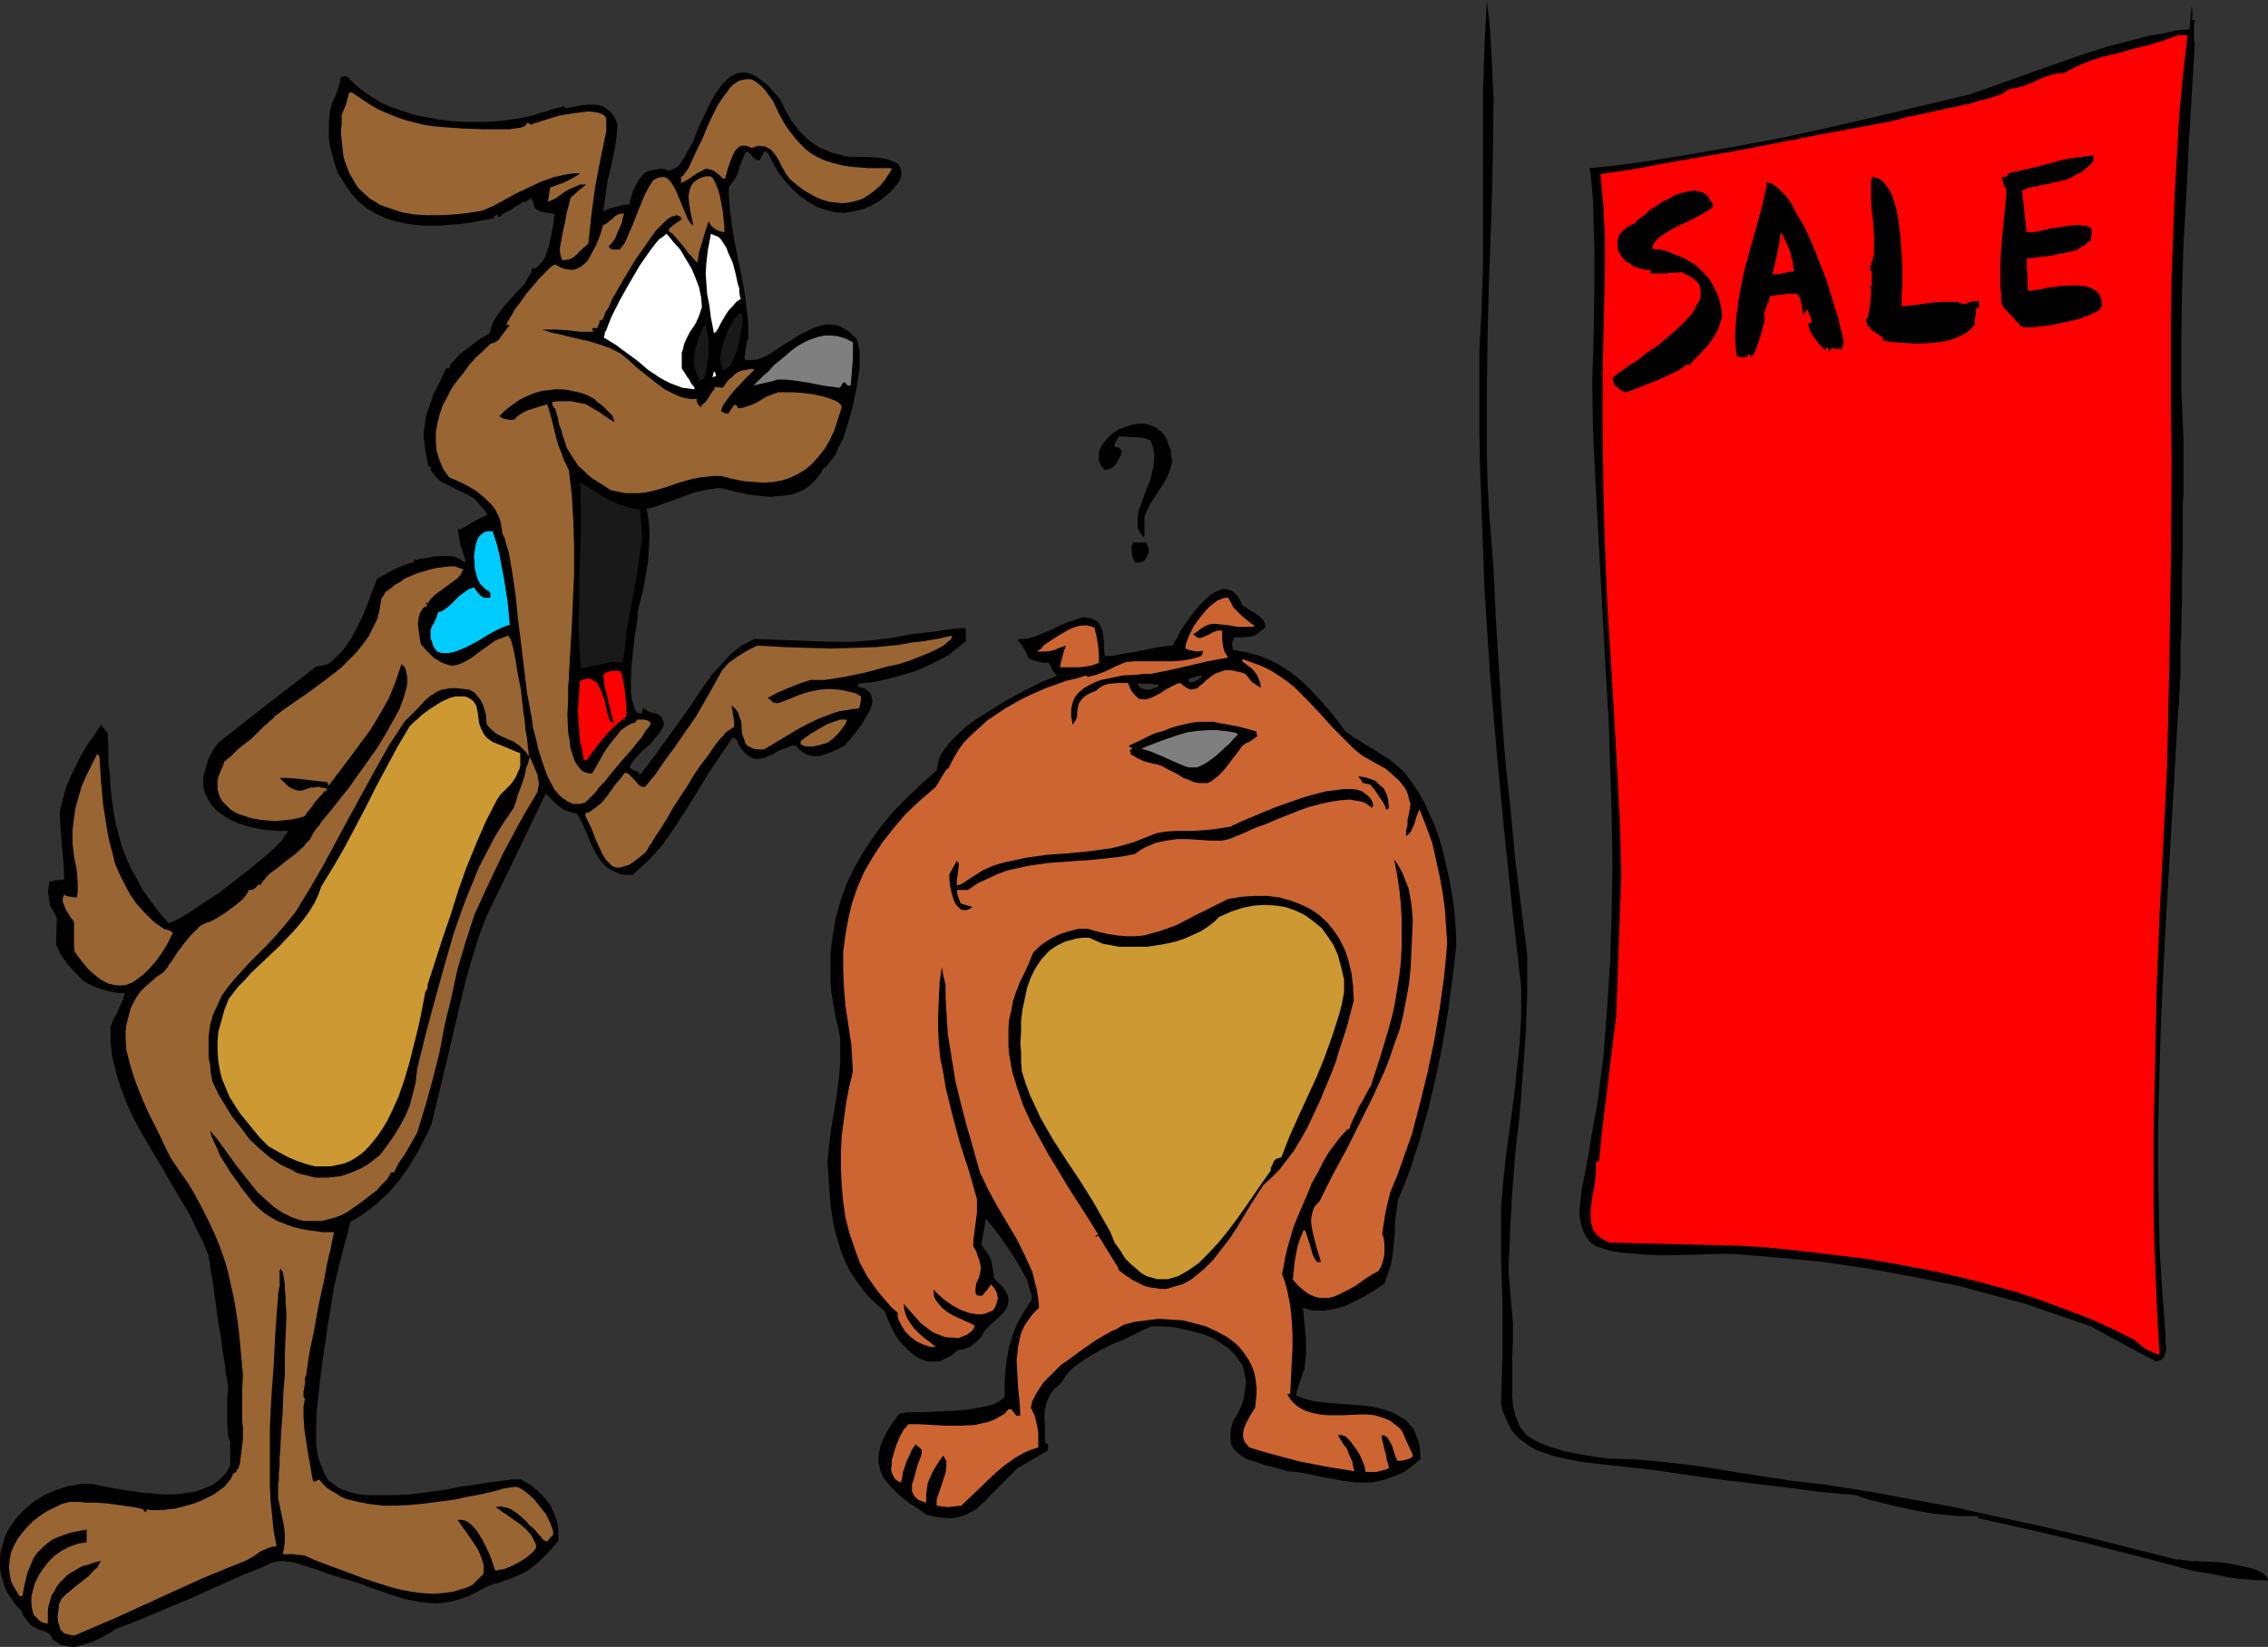
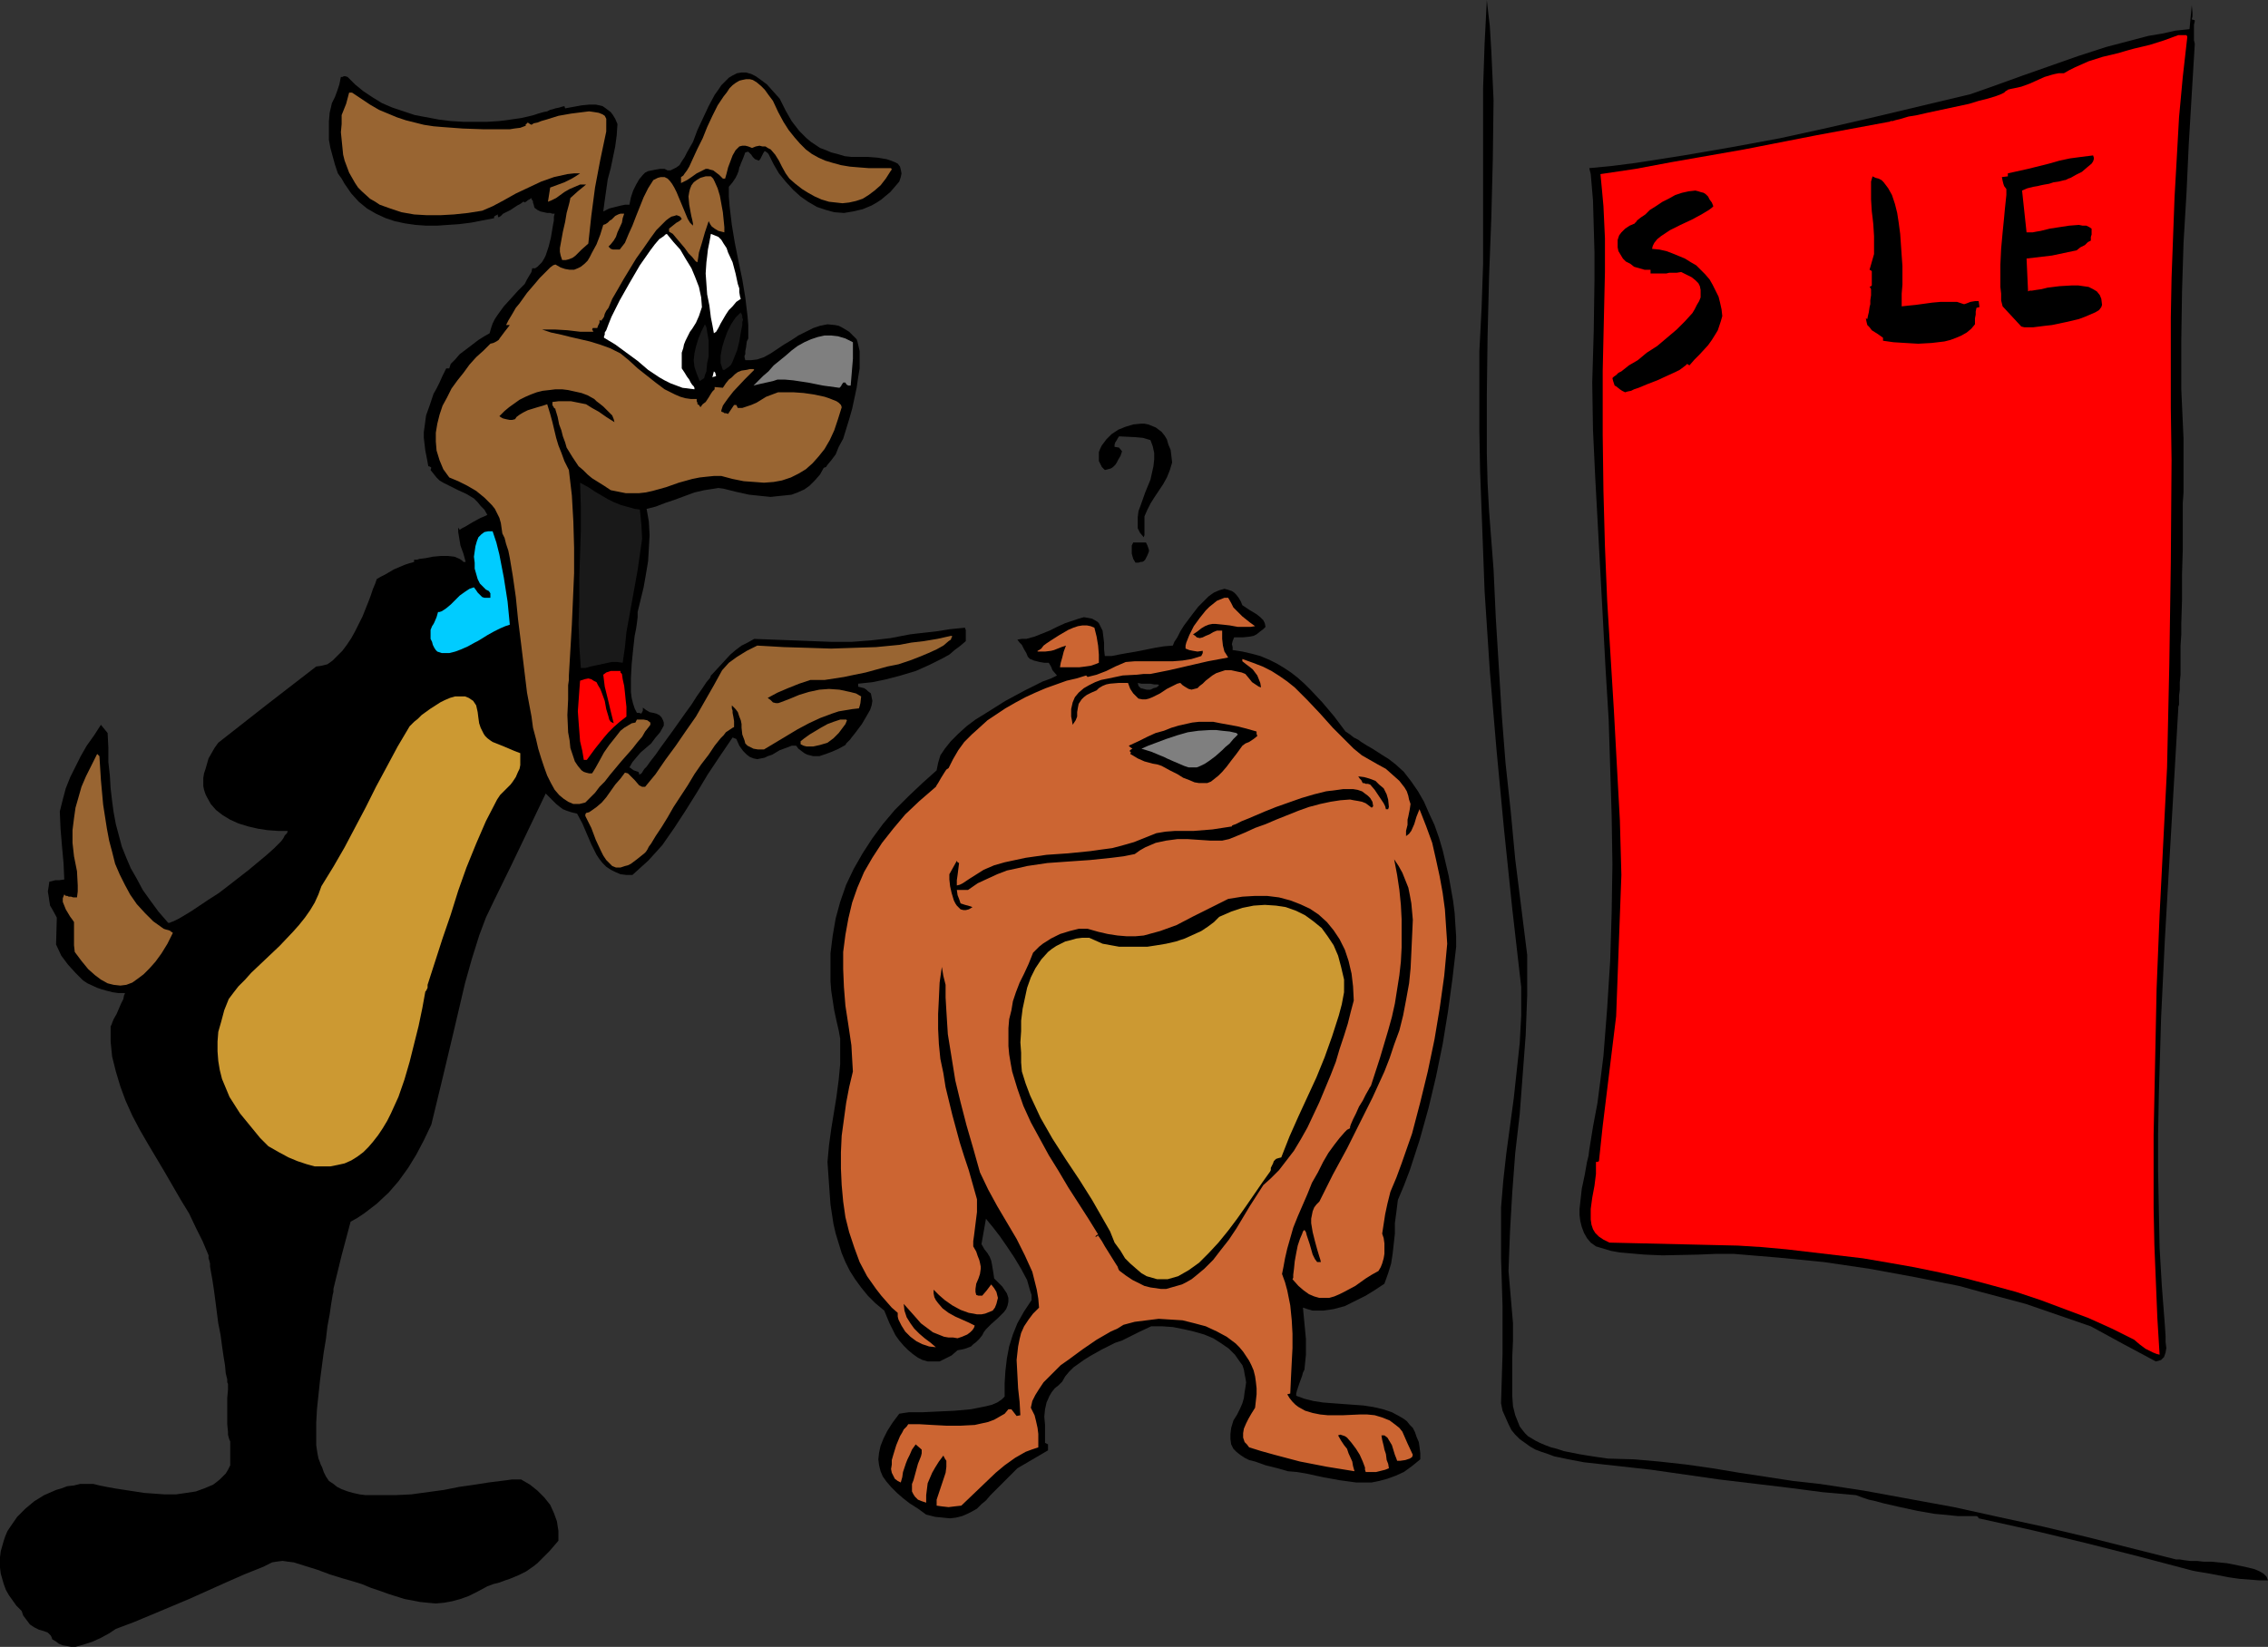
<svg xmlns="http://www.w3.org/2000/svg" xmlns:ns1="http://sodipodi.sourceforge.net/DTD/sodipodi-0.dtd" xmlns:ns2="http://www.inkscape.org/namespaces/inkscape" version="1.0" width="129.724mm" height="94.223mm" id="svg39" ns1:docname="Dogs at Sale.wmf">
  <rect width="100%" height="100%" fill="#333333" stroke="none" />
  <ns1:namedview id="namedview39" pagecolor="#ffffff" bordercolor="#000000" borderopacity="0.25" ns2:showpageshadow="2" ns2:pageopacity="0.0" ns2:pagecheckerboard="0" ns2:deskcolor="#d1d1d1" ns2:document-units="mm" />
  <defs id="defs1">
    <pattern id="WMFhbasepattern" patternUnits="userSpaceOnUse" width="6" height="6" x="0" y="0" />
  </defs>
  <path style="fill:#000000;fill-opacity:1;fill-rule:evenodd;stroke:none" d="m 490.294,341.738 h -1.939 l -2.101,-0.162 -2.101,-0.162 -2.262,-0.323 -4.202,-0.808 -1.939,-0.323 -0.97,-0.162 -0.808,-0.162 -11.635,-3.07 -11.474,-2.908 -11.474,-2.747 -11.635,-2.585 -0.162,-0.323 -0.323,-0.162 h -1.131 -2.909 l -1.616,-0.162 -1.616,-0.162 -1.778,-0.162 -3.717,-0.646 -3.717,-0.808 -3.555,-0.808 -1.778,-0.485 -1.454,-0.323 -1.454,-0.485 -1.293,-0.485 -7.272,-0.646 -7.434,-0.969 -14.867,-1.777 -14.706,-2.101 -7.272,-0.808 -7.272,-0.808 -3.394,-0.646 -3.07,-0.646 -1.293,-0.485 -1.454,-0.485 -1.293,-0.485 -1.131,-0.646 -1.131,-0.808 -1.131,-0.808 -0.97,-0.969 -0.808,-0.969 -0.646,-1.293 -0.646,-1.454 -0.646,-1.454 -0.323,-1.616 0.162,-5.332 0.162,-5.332 v -10.341 l -0.323,-10.503 v -5.332 -5.494 l 0.485,-5.817 0.646,-5.817 1.616,-11.957 0.646,-5.978 0.646,-5.978 0.323,-5.978 v -6.14 l -1.939,-16.966 -1.778,-17.127 -1.616,-17.127 -1.454,-17.127 -1.131,-17.289 -0.646,-17.289 -0.323,-8.564 -0.162,-8.725 v -8.725 -8.564 l 0.485,-9.372 0.323,-9.533 V 47.666 38.133 28.599 19.066 L 320.937,9.533 321.422,0 l 0.323,2.908 0.323,2.747 0.323,5.332 0.485,10.664 -0.162,12.765 -0.323,12.765 -0.485,12.603 -0.323,12.926 -0.162,12.603 v 12.765 l 0.162,6.302 0.323,6.14 0.485,6.302 0.485,6.302 0.485,10.503 0.646,10.503 0.646,10.503 0.808,10.341 1.131,10.503 0.97,10.341 1.293,10.341 1.293,10.341 v 4.363 4.363 l -0.323,8.564 -0.646,8.564 -0.646,8.564 -0.97,8.402 -0.646,8.564 -0.485,8.402 -0.162,4.201 -0.162,4.363 0.97,11.31 v 1.939 1.777 l -0.162,3.555 v 1.616 1.454 2.908 2.424 l 0.162,2.262 0.485,1.939 0.646,1.616 0.323,0.808 0.485,0.646 0.646,0.808 0.646,0.646 0.808,0.485 0.808,0.485 0.97,0.485 1.131,0.485 1.293,0.485 1.293,0.323 1.454,0.485 1.616,0.323 1.616,0.323 1.939,0.323 2.101,0.323 2.262,0.323 5.656,0.162 5.494,0.485 5.818,0.646 5.656,0.808 5.818,0.969 11.635,1.777 5.818,0.646 9.534,1.454 9.696,1.777 9.696,1.777 9.534,2.101 9.696,2.101 9.534,2.262 19.23,4.847 h 0.808 l 0.97,0.162 1.293,0.162 h 1.454 l 1.454,0.162 h 1.616 l 3.394,0.323 3.232,0.646 1.454,0.323 1.293,0.323 1.131,0.485 0.808,0.485 0.646,0.646 z" id="path1" />
  <path style="fill:#000000;fill-opacity:1;fill-rule:evenodd;stroke:none" d="m 474.457,9.695 -0.646,10.664 -0.646,10.826 -0.485,10.503 -0.646,10.826 -0.323,10.503 -0.162,10.503 v 10.664 l 0.485,10.664 v 4.039 1.616 5.978 l -0.162,2.262 v 2.424 2.424 5.171 l -0.162,5.332 v 5.494 l -0.162,5.171 v 2.424 l -0.162,2.424 v 2.101 2.262 1.939 l -0.162,1.616 v 1.616 l -0.162,1.293 v 1.131 0.808 l -0.162,0.485 v 0.323 l -0.97,16.643 -0.97,16.643 -0.97,16.804 -0.808,16.804 -0.485,16.643 -0.162,8.241 v 8.402 l 0.162,8.241 0.162,8.241 0.485,8.241 0.646,8.402 0.162,2.424 v 1.293 l 0.162,1.293 -0.162,0.969 -0.323,0.969 -0.323,0.323 -0.323,0.323 -0.485,0.162 -0.646,0.162 -6.949,-3.716 -7.11,-3.878 -4.686,-1.616 -4.686,-1.616 -4.686,-1.616 -4.848,-1.293 -4.848,-1.293 -4.686,-1.293 -4.848,-0.969 -4.848,-0.969 -9.696,-1.777 -9.858,-1.454 -9.858,-0.969 -9.696,-0.808 h -3.717 l -3.878,0.162 -7.757,0.162 -3.878,-0.162 -3.717,-0.323 -1.778,-0.162 -1.778,-0.323 -1.616,-0.485 -1.616,-0.485 -1.131,-0.808 -0.808,-0.969 -0.646,-1.131 -0.485,-1.293 -0.323,-1.293 -0.162,-1.293 v -1.293 l 0.162,-1.454 0.323,-2.908 0.646,-3.07 0.485,-2.747 0.323,-1.293 0.162,-1.293 0.808,-5.009 0.97,-5.171 0.646,-5.009 0.646,-5.171 0.808,-10.341 0.646,-10.179 0.323,-10.503 0.162,-10.341 -0.162,-10.503 -0.323,-10.503 -0.323,-10.341 -0.646,-10.503 -1.131,-21.005 -1.131,-20.844 -0.485,-10.341 -0.162,-10.179 0.323,-11.149 0.162,-11.149 v -5.817 l -0.162,-5.655 -0.162,-5.655 -0.485,-5.655 -0.162,-0.646 -0.162,-0.646 5.01,-0.485 5.01,-0.646 10.342,-1.616 10.342,-1.777 10.504,-1.939 10.342,-2.262 10.504,-2.424 10.181,-2.424 10.181,-2.424 2.747,-0.969 2.747,-0.969 5.818,-2.101 5.979,-2.101 5.979,-2.101 5.979,-1.939 6.141,-1.616 3.07,-0.808 2.909,-0.485 2.909,-0.646 3.07,-0.323 0.485,-5.171 0.162,1.616 V 3.555 l -0.162,0.646 0.646,0.162 v 0.162 0.162 l -0.162,0.646 V 8.725 l 0.162,0.646 z" id="path2" />
  <path style="fill:#ff0000;fill-opacity:1;fill-rule:evenodd;stroke:none" d="m 472.841,8.079 -0.97,8.564 -0.808,8.725 -0.485,8.725 -0.485,8.564 -0.323,8.725 -0.323,8.725 -0.162,8.564 v 8.402 11.149 l 0.162,11.31 -0.162,22.136 -0.323,21.975 -0.485,22.298 -1.616,31.831 -0.646,15.996 -0.323,15.835 -0.323,15.835 v 15.835 l 0.162,7.917 0.323,7.917 0.323,7.917 0.485,7.917 -0.646,-0.162 -0.808,-0.323 -1.616,-0.808 -1.293,-0.969 -1.131,-0.969 -4.848,-2.424 -5.01,-2.262 -5.171,-1.939 -5.171,-1.939 -5.333,-1.777 -5.333,-1.454 -5.494,-1.454 -5.656,-1.293 -5.494,-1.131 -5.494,-0.969 -5.656,-0.969 -5.494,-0.646 -5.494,-0.646 -5.494,-0.646 -5.333,-0.485 -5.171,-0.323 -13.898,-0.323 -13.898,-0.323 -1.293,-0.646 -0.97,-0.646 -0.808,-0.808 -0.485,-0.808 -0.323,-0.969 -0.162,-1.131 v -1.131 -1.131 l 0.323,-2.424 0.485,-2.585 0.323,-2.585 v -1.293 -1.293 h 0.323 l 0.323,-0.162 0.808,-7.594 0.97,-7.917 0.97,-7.917 0.97,-7.917 1.131,-30.538 -0.323,-11.795 -0.646,-11.795 -0.646,-11.957 -1.454,-23.752 -0.485,-11.795 -0.323,-11.957 -0.162,-12.118 V 87.252 80.143 l 0.323,-14.219 0.162,-7.109 v -7.271 l -0.323,-6.948 -0.323,-3.555 -0.323,-3.393 7.595,-1.131 7.757,-1.454 15.675,-2.747 15.675,-3.07 15.675,-2.908 h 0.162 l 0.162,-0.162 h 0.485 l 0.485,-0.162 0.646,-0.162 0.646,-0.162 1.616,-0.485 1.939,-0.323 2.101,-0.485 9.05,-1.939 2.101,-0.646 1.939,-0.485 1.616,-0.485 1.293,-0.485 0.646,-0.323 0.323,-0.323 0.323,-0.162 0.162,-0.162 0.646,-0.162 0.808,-0.162 1.454,-0.323 1.778,-0.646 3.232,-1.454 1.616,-0.485 0.646,-0.162 0.808,-0.162 h 0.485 0.646 l 1.131,-0.646 1.293,-0.646 1.454,-0.646 1.454,-0.646 3.07,-0.969 3.394,-0.808 1.616,-0.485 1.778,-0.485 3.394,-0.808 3.07,-0.969 3.07,-1.131 h 1.778 l 0.162,0.323 z" id="path3" />
  <path style="fill:#000000;fill-opacity:1;fill-rule:evenodd;stroke:none" d="m 454.419,65.924 -0.162,0.485 -0.485,0.646 -0.808,0.485 -1.131,0.485 -1.131,0.485 -1.293,0.485 -2.747,0.646 -3.07,0.646 -1.454,0.162 -1.293,0.162 -1.293,0.162 h -1.939 l -0.646,-0.162 -4.04,-4.363 -0.323,-1.293 v -1.454 l -0.162,-1.454 v -1.616 -3.232 l 0.162,-3.393 0.323,-3.555 0.323,-3.232 0.162,-1.777 0.323,-3.07 v -1.293 l -0.485,-0.646 -0.162,-0.485 -0.162,-0.646 -0.162,-0.808 1.293,-0.162 v -0.646 l 4.363,-0.969 4.525,-1.131 2.262,-0.646 2.262,-0.485 2.424,-0.323 2.586,-0.323 0.162,0.485 v 0.323 l -0.162,0.485 -0.323,0.485 -0.97,0.808 -1.131,0.969 -1.293,0.646 -1.131,0.646 -0.485,0.162 -0.323,0.162 -0.323,0.162 h -0.162 l -1.293,0.323 -1.131,0.162 -0.97,0.323 -0.97,0.162 -0.808,0.162 -0.646,0.162 -0.97,0.162 -0.646,0.162 -0.646,0.162 -1.131,0.485 0.97,9.048 h 0.646 0.646 l 0.808,-0.162 0.97,-0.162 1.939,-0.485 2.101,-0.323 2.101,-0.323 2.101,-0.162 0.808,0.162 h 0.808 l 0.646,0.323 0.485,0.323 v 0.646 0.646 l -0.162,0.485 v 0.808 l -0.646,0.323 -0.646,0.646 -0.97,0.485 -0.808,0.646 -5.333,1.131 -2.747,0.323 -2.747,0.323 0.323,7.109 0.323,-0.162 h 0.485 l 0.97,-0.162 1.131,-0.162 1.293,-0.323 2.586,-0.323 2.747,-0.162 h 1.293 l 1.131,0.162 1.131,0.162 0.97,0.485 0.808,0.485 0.646,0.808 0.323,0.808 z" id="path4" />
  <path style="fill:#000000;fill-opacity:1;fill-rule:evenodd;stroke:none" d="m 427.916,66.409 -0.646,0.162 -0.162,0.808 v 0.646 l -0.162,0.808 v 1.293 l -0.808,0.969 -0.97,0.808 -1.131,0.646 -1.131,0.485 -1.293,0.485 -1.293,0.323 -2.747,0.323 -2.909,0.162 -2.747,-0.162 -2.586,-0.162 -1.131,-0.162 -1.131,-0.162 v -0.646 l -1.131,-0.808 -1.293,-0.808 -0.485,-0.646 -0.485,-0.485 -0.162,-0.646 -0.162,-0.808 0.323,0.162 0.162,-0.808 0.162,-0.646 0.162,-1.131 0.162,-0.646 V 64.955 l 0.162,-1.131 v -1.293 l -0.162,-0.323 -0.162,-0.162 0.323,-0.162 0.162,-0.162 v -3.07 l -0.162,-0.162 -0.323,-0.162 0.323,-1.131 0.323,-1.131 0.323,-1.131 v -1.293 -2.585 l -0.162,-2.585 -0.162,-1.454 -0.162,-1.293 -0.162,-2.585 V 40.556 39.264 l 0.323,-1.131 0.646,0.323 0.646,0.162 0.646,0.323 0.485,0.485 0.485,0.646 0.485,0.646 0.808,1.454 0.646,1.939 0.485,1.939 0.323,2.101 0.323,2.424 0.323,4.686 0.162,2.262 v 4.039 l -0.162,1.939 v 1.454 1.293 l 1.454,-0.162 1.616,-0.162 3.555,-0.485 1.778,-0.162 h 1.778 1.778 l 1.454,0.485 h 0.162 l 0.485,-0.162 0.808,-0.323 0.97,-0.162 h 0.808 z" id="path5" />
-   <path style="fill:#000000;fill-opacity:1;fill-rule:evenodd;stroke:none" d="m 398.505,74.164 -0.162,0.808 -0.162,0.646 -0.646,-0.162 h -0.485 -0.485 l -0.485,-0.323 -0.485,0.646 -0.323,0.485 v -0.485 -0.485 l -0.162,-0.162 -0.646,0.485 -1.293,-1.293 -0.97,-1.293 -0.808,-1.293 -0.323,-0.808 -0.162,-0.969 0.808,-0.323 -0.162,-0.646 -0.162,-0.485 -0.323,-0.646 -0.162,-0.485 -0.323,-0.485 -0.323,0.646 -0.485,0.485 -0.162,-1.131 -0.162,-1.131 -0.323,-1.293 -0.646,-0.969 h -1.454 l -1.616,0.162 -1.454,0.162 -1.293,0.162 -0.323,1.293 -0.485,0.969 -0.162,0.646 -0.162,0.485 -0.162,0.323 v 0.323 0.485 l 0.162,0.162 -0.162,1.131 -0.323,1.131 -0.646,2.424 -0.485,1.131 -0.323,1.131 -0.485,0.969 -0.485,0.646 h -0.162 v -0.323 l -0.323,-0.323 -0.323,0.323 -0.323,0.323 h -0.646 -0.646 l -0.808,-0.323 -0.162,-2.101 -0.162,-2.101 0.162,-2.262 0.162,-2.262 0.323,-2.262 0.323,-2.424 0.97,-4.686 1.293,-4.847 1.293,-4.524 1.293,-4.686 0.97,-4.363 v -0.969 l 0.646,0.162 0.646,0.162 0.646,0.485 0.646,0.485 0.646,0.646 0.808,0.808 0.646,0.808 0.646,0.969 1.293,2.424 1.454,2.424 1.293,2.747 1.293,3.07 2.262,5.817 0.97,3.07 0.808,2.747 0.808,2.424 0.323,1.293 0.162,0.969 0.323,0.969 0.162,0.969 0.162,0.646 z" id="path6" />
  <path style="fill:#ff0000;fill-opacity:1;fill-rule:evenodd;stroke:none" d="m 387.84,58.653 -1.293,0.162 -0.646,0.162 -0.485,0.162 -1.131,0.162 h -1.131 l 0.485,-1.939 0.485,-2.262 0.485,-2.262 0.323,-2.585 0.485,0.646 0.485,0.969 0.485,1.131 0.485,1.131 0.646,2.424 0.162,1.131 z" id="path7" />
  <path style="fill:#000000;fill-opacity:1;fill-rule:evenodd;stroke:none" d="m 372.326,68.348 -0.323,1.131 -0.323,0.969 -0.323,0.969 -0.485,0.808 -0.808,1.293 -0.808,1.131 -1.778,1.939 -1.131,1.131 -1.131,1.293 -0.485,-0.323 -0.323,0.323 -0.646,0.485 -0.646,0.485 -0.97,0.485 -1.778,0.808 -2.101,0.969 -2.101,0.808 -1.939,0.808 -0.97,0.323 -0.646,0.323 -0.808,0.162 -0.485,0.162 -0.646,-0.323 -0.485,-0.323 -0.808,-0.646 -0.323,-0.162 -0.323,-0.969 -0.162,-0.646 0.323,-0.323 0.485,-0.323 0.485,-0.485 0.646,-0.323 0.808,-0.646 0.808,-0.646 1.939,-1.131 1.939,-1.616 2.262,-1.454 2.101,-1.777 2.101,-1.777 1.778,-1.777 1.616,-1.777 0.485,-0.808 0.485,-0.969 0.485,-0.808 0.323,-0.808 v -0.808 -0.808 l -0.162,-0.808 -0.323,-0.646 -0.646,-0.646 -0.808,-0.646 -0.97,-0.485 -1.293,-0.646 -0.97,0.162 h -0.97 -0.646 l -0.646,0.162 h -1.131 -1.616 -0.646 v -0.808 h -1.293 l -1.131,-0.323 -1.131,-0.323 -0.808,-0.646 -0.97,-0.485 -0.646,-0.646 -0.485,-0.808 -0.485,-0.808 -0.162,-0.808 v -0.808 -0.808 l 0.323,-0.969 0.485,-0.646 0.808,-0.808 0.97,-0.646 1.131,-0.485 v -0.162 h 0.162 l 0.323,-0.485 0.808,-0.646 0.97,-0.646 0.97,-0.969 1.293,-0.808 1.454,-0.969 1.293,-0.646 1.454,-0.808 1.454,-0.485 1.454,-0.323 1.454,-0.162 0.646,0.162 0.485,0.162 0.646,0.162 0.485,0.323 0.485,0.485 0.323,0.646 0.485,0.646 0.323,0.808 -0.323,0.323 -0.646,0.485 -0.808,0.485 -0.808,0.485 -2.101,1.131 -2.424,1.131 -2.262,1.131 -0.97,0.646 -0.97,0.646 -0.808,0.646 -0.646,0.808 -0.323,0.646 -0.162,0.646 1.616,0.162 1.454,0.323 1.293,0.485 2.747,1.131 1.293,0.808 1.131,0.646 0.97,0.969 0.97,0.969 0.97,1.131 0.646,1.131 0.646,1.293 0.646,1.293 0.323,1.293 0.323,1.454 z" id="path8" />
  <path style="fill:#000000;fill-opacity:1;fill-rule:evenodd;stroke:none" d="m 314.796,204.72 -0.808,6.948 -0.97,7.109 -1.131,6.948 -1.454,7.109 -1.616,6.786 -1.939,6.948 -2.101,6.463 -1.293,3.393 -1.293,3.07 -0.323,2.585 -0.323,2.424 v 2.262 l -0.485,4.363 -0.323,2.101 -0.646,2.101 -0.808,2.262 -1.939,1.293 -2.101,1.293 -2.262,1.131 -2.262,1.131 -2.424,0.646 -1.131,0.162 -1.131,0.162 h -1.131 -1.131 l -1.131,-0.323 -0.97,-0.323 0.323,3.393 0.323,3.393 v 3.393 l -0.323,3.232 -0.323,0.646 -0.162,0.646 -0.646,1.777 -0.485,1.454 -0.162,0.646 v 0.485 l 1.778,0.646 1.939,0.485 2.101,0.323 2.101,0.162 4.363,0.323 2.262,0.162 2.101,0.323 2.101,0.485 1.939,0.646 1.778,0.969 0.808,0.485 0.646,0.485 0.646,0.808 0.646,0.646 0.485,0.969 0.323,0.969 0.485,1.131 0.162,1.131 0.162,1.293 v 1.293 l -1.778,1.454 -1.778,1.293 -1.778,0.808 -1.778,0.646 -1.778,0.485 -1.616,0.323 h -1.616 -1.778 l -3.555,-0.485 -3.555,-0.646 -3.717,-0.808 -1.939,-0.323 -1.939,-0.162 -2.262,-0.646 -2.586,-0.646 -2.262,-0.808 -1.293,-0.323 -0.97,-0.485 -0.97,-0.646 -0.808,-0.646 -0.646,-0.646 -0.485,-0.969 -0.162,-1.131 v -1.131 l 0.162,-1.293 0.485,-1.616 0.808,-1.293 0.646,-1.293 0.485,-1.131 0.323,-1.131 0.162,-1.293 0.162,-0.969 0.162,-1.131 -0.162,-0.969 -0.162,-0.808 -0.162,-0.969 -0.323,-0.969 -0.485,-0.646 -1.131,-1.616 -1.293,-1.293 -1.616,-1.131 -1.778,-1.131 -1.939,-0.808 -2.262,-0.646 -2.101,-0.485 -2.424,-0.485 -2.262,-0.162 h -2.424 l -2.424,1.131 -2.586,1.293 -1.293,0.646 -1.454,0.485 -2.909,1.454 -2.586,1.454 -1.293,0.808 -1.131,0.808 -1.131,0.808 -0.97,0.969 -0.808,0.969 -0.646,1.131 -0.808,0.808 -0.808,0.646 -0.646,0.808 -0.485,0.808 -0.646,1.454 -0.323,1.454 -0.162,1.616 0.162,1.777 v 1.777 2.101 l 0.646,0.323 v 1.293 l -6.626,3.878 -1.293,1.293 -1.293,1.293 -1.131,1.131 -1.131,1.131 -0.97,0.969 -0.97,1.131 -0.97,0.808 -0.97,0.969 -1.131,0.646 -0.97,0.485 -1.131,0.485 -1.293,0.323 -1.293,0.162 -1.616,-0.162 -1.616,-0.162 -1.939,-0.485 -1.778,-1.293 -1.778,-1.131 -1.454,-1.131 -1.293,-1.131 -1.293,-1.293 -0.97,-1.131 -0.808,-1.131 -0.485,-1.131 -0.323,-1.293 -0.162,-1.293 0.162,-1.454 0.323,-1.454 0.646,-1.616 0.808,-1.616 1.131,-1.777 1.454,-1.939 0.97,-0.162 1.131,-0.162 h 1.293 1.616 l 3.394,-0.162 3.555,-0.162 3.555,-0.323 1.616,-0.323 1.616,-0.323 1.293,-0.323 1.131,-0.485 0.97,-0.646 0.646,-0.646 v -2.908 l 0.162,-2.585 0.323,-2.747 0.485,-2.585 0.808,-2.585 0.97,-2.424 1.454,-2.585 1.616,-2.424 v -1.131 l -0.323,-0.969 -0.323,-1.131 -0.323,-1.131 -1.293,-2.424 -1.454,-2.424 -1.616,-2.424 -1.454,-2.101 -1.616,-2.101 -0.808,-0.969 -0.646,-0.808 -0.97,5.494 0.646,1.131 0.646,0.808 0.485,0.808 0.323,0.808 0.162,0.808 0.162,0.969 0.162,0.969 0.162,1.131 0.646,0.646 0.646,0.646 0.485,0.485 0.323,0.485 0.646,0.969 0.323,0.969 v 0.808 l -0.162,0.808 -0.323,0.808 -0.485,0.646 -1.293,1.293 -1.454,1.293 -1.131,1.131 -0.485,0.646 -0.323,0.646 -0.646,0.808 -0.646,0.646 -0.646,0.485 -0.485,0.485 -1.293,0.485 -0.646,0.162 -0.97,0.162 -1.293,1.131 -1.293,0.646 -1.293,0.646 h -1.293 -1.293 l -1.131,-0.323 -0.97,-0.485 -1.131,-0.808 -0.97,-0.808 -0.97,-0.969 -0.97,-1.131 -0.808,-1.131 -1.293,-2.585 -1.131,-2.747 -1.939,-1.616 -1.616,-1.616 -1.454,-1.777 -1.293,-1.777 -1.131,-1.777 -0.97,-1.939 -0.808,-1.939 -0.646,-2.101 -0.646,-2.101 -0.485,-2.101 -0.646,-4.201 -0.323,-4.524 -0.323,-4.686 0.323,-3.555 0.485,-3.555 1.131,-6.948 0.485,-3.716 0.323,-3.393 v -3.555 -1.939 l -0.323,-1.777 -0.485,-2.101 -0.485,-2.262 -0.323,-2.101 -0.323,-2.101 -0.162,-2.101 v -1.939 -4.039 l 0.485,-3.878 0.646,-3.716 0.97,-3.555 1.293,-3.716 1.616,-3.393 1.939,-3.393 2.101,-3.232 2.262,-3.07 2.586,-3.07 2.909,-2.908 3.07,-2.908 3.07,-2.747 0.162,-0.808 0.162,-0.808 0.485,-1.616 0.97,-1.454 1.293,-1.616 1.616,-1.616 1.778,-1.616 1.939,-1.454 2.101,-1.293 4.363,-2.747 2.101,-1.131 2.101,-1.131 1.939,-0.969 1.939,-0.969 1.778,-0.646 1.293,-0.646 -0.97,-1.131 -0.323,-0.808 -0.485,-0.808 h -0.97 l -0.97,-0.162 -0.646,-0.162 -0.646,-0.162 -0.323,-0.162 -0.485,-0.162 -0.485,-0.485 -0.323,-0.808 -0.485,-0.808 -0.485,-0.969 -0.485,-0.485 -0.485,-0.646 0.97,-0.162 h 0.97 l 1.778,-0.485 1.616,-0.646 1.616,-0.646 1.616,-0.808 1.778,-0.808 1.939,-0.646 0.97,-0.323 1.131,-0.323 0.97,0.162 0.808,0.162 1.131,0.646 0.323,0.323 0.323,0.646 0.485,0.969 0.162,1.293 0.162,1.293 v 1.454 l 0.162,1.454 h 1.454 l 1.616,-0.323 1.778,-0.323 1.939,-0.323 4.04,-0.808 1.939,-0.323 1.939,-0.162 0.323,-0.808 0.646,-0.969 0.646,-1.293 0.808,-1.293 1.939,-2.585 1.131,-1.454 1.131,-1.131 1.131,-1.131 1.131,-0.808 1.131,-0.485 1.131,-0.323 0.646,0.162 0.485,0.162 0.485,0.162 0.485,0.323 0.485,0.485 0.485,0.646 0.485,0.808 0.323,0.808 1.454,0.969 1.616,0.969 0.808,0.646 0.646,0.646 0.323,0.646 0.162,0.808 -0.485,0.485 -0.646,0.485 -0.808,0.646 -0.646,0.323 -0.808,0.162 -1.454,0.162 h -0.808 -1.131 l -0.323,0.808 -0.162,0.646 0.162,0.646 v 0.646 l 2.101,0.323 2.101,0.485 1.778,0.485 1.939,0.808 1.616,0.808 1.616,0.969 1.454,0.969 1.454,1.131 1.454,1.293 1.293,1.293 2.586,2.747 2.586,3.07 2.424,3.232 0.97,0.646 0.808,0.646 0.97,0.485 0.646,0.485 1.293,0.808 1.131,0.646 2.262,1.454 1.293,0.808 1.454,1.131 1.778,1.616 1.616,2.101 1.454,2.101 1.293,2.262 1.131,2.585 1.131,2.424 0.97,2.747 0.808,2.747 0.646,2.747 0.646,2.747 0.485,2.747 0.485,2.747 0.323,2.585 0.162,2.585 0.162,2.424 z" id="path9" />
  <path style="fill:#cc6532;fill-opacity:1;fill-rule:evenodd;stroke:none" d="m 312.857,204.074 -0.646,6.948 -0.97,6.948 -1.131,6.786 -1.454,6.948 -1.616,6.625 -1.778,6.786 -2.262,6.463 -1.131,3.07 -1.293,3.07 -0.646,2.585 -0.485,2.262 -0.323,2.101 -0.323,2.101 0.323,0.969 0.162,1.131 v 1.131 1.131 l -0.162,0.969 -0.323,1.131 -0.323,0.808 -0.485,0.808 -1.454,0.808 -1.293,0.808 -2.262,1.616 -2.424,1.293 -0.97,0.485 -1.131,0.485 -1.131,0.323 h -0.97 -1.131 l -1.131,-0.323 -1.131,-0.485 -1.131,-0.808 -1.131,-0.969 -1.293,-1.454 0.162,-0.323 v -0.646 l 0.162,-1.293 0.162,-1.616 0.323,-1.777 0.323,-1.616 0.485,-1.454 0.485,-1.131 0.162,-0.485 0.323,-0.323 0.323,0.485 0.162,0.646 0.323,0.969 0.323,0.969 0.646,2.262 0.485,0.969 0.485,0.646 h 0.808 l -0.162,-0.646 -0.162,-0.485 -0.485,-1.616 -0.485,-1.777 -0.485,-1.939 -0.323,-1.939 v -0.969 l 0.162,-0.808 0.162,-0.808 0.323,-0.808 0.485,-0.646 0.646,-0.646 2.909,-5.817 3.07,-5.655 2.747,-5.494 2.747,-5.494 2.586,-5.655 1.131,-2.908 0.97,-2.908 1.131,-3.07 0.808,-3.232 0.646,-3.393 0.646,-3.555 0.323,-3.232 0.162,-3.393 0.162,-3.555 0.162,-3.555 -0.162,-1.777 -0.162,-1.777 -0.323,-1.777 -0.323,-1.616 -0.646,-1.616 -0.646,-1.616 -0.808,-1.454 -0.97,-1.454 0.646,3.393 0.485,3.232 0.323,3.232 0.162,3.07 v 3.07 3.07 l -0.162,3.07 -0.323,2.908 -0.485,3.07 -0.485,3.07 -0.646,2.908 -0.808,2.908 -1.778,5.978 -1.939,5.978 -0.323,0.485 -0.162,0.323 -0.646,1.131 -0.646,1.293 -0.808,1.293 -0.646,1.454 -0.646,1.293 -0.485,1.131 -0.162,0.485 v 0.323 l -0.646,0.323 -0.485,0.485 -1.131,1.293 -1.131,1.454 -1.293,1.777 -1.131,1.939 -1.131,2.262 -1.293,2.262 -0.97,2.424 -2.101,4.847 -0.97,2.424 -0.646,2.262 -0.646,2.262 -0.485,2.101 -0.323,1.777 -0.323,1.616 0.646,1.777 0.485,1.777 0.323,1.616 0.323,1.616 0.323,3.232 0.162,2.908 v 3.07 l -0.162,3.07 -0.162,3.232 -0.162,3.555 -0.646,0.162 0.485,0.808 0.646,0.808 0.646,0.646 0.646,0.485 1.454,0.808 1.616,0.485 1.616,0.323 1.616,0.162 h 3.394 l 3.555,-0.162 h 1.616 l 1.616,0.162 1.616,0.485 1.616,0.646 1.293,0.969 0.808,0.646 0.646,0.808 1.131,2.585 1.131,2.424 -0.162,0.485 -0.485,0.323 -0.97,0.323 -1.131,0.162 h -0.646 l -0.162,-0.485 -0.323,-0.808 -0.646,-2.101 -0.485,-0.808 -0.485,-0.808 -0.646,-0.485 h -0.323 -0.323 l 0.162,0.969 0.162,0.646 0.162,0.646 0.162,0.808 0.323,0.969 0.162,1.293 0.323,0.808 0.162,0.969 -0.808,0.323 -0.646,0.162 -1.293,0.323 h -1.131 -1.131 l -0.162,-0.485 v -0.485 l -0.485,-1.293 -0.646,-1.454 -0.808,-1.293 -0.97,-1.293 -0.97,-1.131 -0.485,-0.323 -0.485,-0.162 -0.485,-0.162 -0.485,0.162 0.646,1.131 0.646,0.969 0.646,0.808 0.323,0.969 0.808,1.777 0.162,0.969 0.323,1.131 -5.979,-0.969 -5.818,-1.131 -5.494,-1.454 -2.909,-0.808 -2.586,-0.808 -0.485,-0.646 -0.485,-0.485 -0.162,-0.485 -0.162,-0.485 v -0.969 l 0.162,-0.969 0.485,-1.131 0.485,-0.969 0.646,-1.131 0.808,-1.293 0.162,-1.454 0.162,-1.454 v -1.293 l -0.162,-1.454 -0.162,-1.131 -0.323,-1.293 -0.485,-1.131 -0.485,-0.969 -0.646,-0.969 -0.646,-0.969 -0.808,-0.969 -0.808,-0.808 -1.939,-1.454 -2.101,-1.131 -2.424,-1.131 -2.424,-0.646 -2.586,-0.646 -2.586,-0.162 -2.586,-0.162 -2.586,0.323 -2.586,0.323 -2.424,0.646 -1.293,0.808 -1.454,0.646 -3.07,1.777 -3.07,2.101 -3.07,2.262 -1.616,1.131 -1.293,1.293 -1.293,1.293 -1.131,1.131 -0.97,1.454 -0.808,1.293 -0.646,1.293 -0.323,1.454 0.162,0.323 0.162,0.323 0.485,0.969 0.323,1.293 0.323,1.454 0.162,1.293 v 1.293 0.969 0.323 0.323 l -1.454,0.485 -1.293,0.485 -2.262,1.293 -2.262,1.616 -1.939,1.616 -3.717,3.555 -3.717,3.555 -1.454,0.162 -1.293,0.162 -1.454,-0.162 -1.131,-0.162 v -1.293 l 0.485,-1.454 0.485,-1.454 0.485,-1.454 0.485,-1.454 0.162,-1.293 v -0.646 -0.646 l -0.323,-0.485 -0.323,-0.646 -0.97,1.293 -0.808,1.293 -0.646,1.131 -0.485,1.131 -0.485,1.131 -0.162,1.293 -0.162,1.293 v 1.616 l -0.97,-0.323 -0.808,-0.323 -0.646,-0.646 -0.323,-0.485 -0.323,-0.646 v -0.808 -0.808 l 0.323,-0.808 0.485,-1.777 0.485,-1.777 0.646,-1.616 0.162,-0.646 v -0.808 l -1.293,-1.131 -0.808,1.131 -0.485,1.131 -0.485,0.969 -0.323,0.808 -0.646,1.939 -0.162,1.131 -0.323,1.131 -0.646,-0.323 -0.646,-0.485 -0.323,-0.646 -0.323,-0.646 -0.162,-0.808 0.162,-0.969 v -0.969 l 0.323,-1.131 0.646,-2.101 0.808,-1.939 0.485,-0.808 0.323,-0.646 0.646,-0.646 0.323,-0.485 h 1.131 1.293 l 2.747,0.162 3.07,0.162 h 3.07 l 3.07,-0.162 1.454,-0.323 1.454,-0.323 1.293,-0.485 1.131,-0.646 1.131,-0.646 0.808,-0.969 h 0.646 l 1.131,1.454 0.808,-0.162 -0.162,-2.908 -0.323,-2.908 -0.162,-3.07 -0.162,-3.07 0.162,-1.454 0.162,-1.454 0.323,-1.616 0.323,-1.293 0.646,-1.454 0.97,-1.454 0.97,-1.293 1.293,-1.293 -0.162,-1.939 -0.323,-1.939 -0.485,-1.939 -0.485,-1.939 -0.808,-1.777 -0.808,-1.777 -1.778,-3.555 -4.202,-7.109 -1.939,-3.555 -1.778,-3.716 -1.454,-5.171 -1.454,-5.009 -1.293,-5.009 -1.131,-4.686 -0.808,-5.009 -0.808,-5.009 -0.323,-5.171 -0.162,-2.747 v -2.747 l -0.485,-1.939 -0.323,-1.939 -0.485,3.393 -0.162,3.555 -0.162,3.232 v 3.232 l 0.162,3.232 0.323,3.232 0.646,3.07 0.485,3.07 1.454,5.978 1.616,5.978 0.97,3.07 0.97,2.908 1.778,6.302 v 1.454 1.293 l -0.323,2.585 -0.323,2.585 -0.162,1.131 v 1.131 l 0.646,1.131 0.323,0.969 0.323,0.808 0.162,0.646 0.162,0.808 v 0.485 l -0.162,1.131 -0.323,0.969 -0.485,1.131 -0.162,1.131 v 0.646 l 0.162,0.646 0.485,0.162 h 0.808 l 0.97,-1.131 0.97,-1.293 0.646,0.808 0.485,0.808 0.162,0.646 0.162,0.646 -0.162,0.646 -0.162,0.646 -0.323,0.808 -0.485,0.646 -0.808,0.323 -0.808,0.323 -0.808,0.162 h -0.97 l -0.808,-0.162 -0.97,-0.162 -1.778,-0.646 -1.778,-0.969 -1.616,-1.131 -1.293,-1.131 -1.131,-1.131 v 0.808 l 0.162,0.808 0.323,0.646 0.485,0.646 0.97,1.131 1.293,0.969 1.454,0.808 1.454,0.646 1.454,0.646 1.293,0.646 -0.162,0.485 -0.323,0.485 -0.485,0.485 -0.646,0.485 -1.131,0.485 -0.485,0.162 -0.485,0.162 -0.97,-0.162 h -0.97 l -0.97,-0.162 -0.808,-0.323 -1.616,-0.646 -1.293,-0.969 -1.293,-0.969 -1.131,-1.293 -1.293,-1.454 -1.293,-1.454 0.162,1.454 0.485,1.454 0.808,1.293 0.808,1.131 1.131,1.131 1.131,0.969 1.293,0.969 1.131,0.969 -1.454,-0.162 -1.454,-0.485 -1.293,-0.646 -1.293,-0.969 -1.131,-1.131 -0.808,-1.293 -0.646,-1.293 -0.162,-0.646 v -0.808 l -1.293,-1.131 -1.131,-1.293 -1.131,-1.293 -1.131,-1.454 -1.939,-2.747 -1.616,-3.07 -1.131,-3.07 -1.131,-3.393 -0.808,-3.232 -0.485,-3.393 -0.323,-3.555 -0.162,-3.555 v -3.555 l 0.162,-3.555 0.485,-3.555 0.485,-3.555 0.646,-3.393 0.808,-3.393 -0.162,-2.747 -0.162,-2.908 -0.646,-4.363 -0.646,-4.201 -0.323,-4.039 -0.162,-3.878 v -3.716 l 0.485,-3.716 0.646,-3.555 0.808,-3.393 1.131,-3.232 1.454,-3.393 1.778,-3.07 2.101,-3.232 2.424,-3.07 2.586,-3.07 3.07,-2.908 3.555,-3.07 0.162,-0.323 0.323,-0.485 0.646,-1.131 0.808,-1.293 0.323,-0.485 0.485,-0.323 0.97,-1.939 1.131,-1.939 1.293,-1.777 1.616,-1.616 1.616,-1.454 1.778,-1.616 1.939,-1.293 1.939,-1.293 2.262,-1.293 2.101,-1.131 2.101,-0.969 2.262,-0.969 2.262,-0.808 2.262,-0.808 2.101,-0.485 2.101,-0.646 0.162,0.162 0.162,0.162 1.939,-0.485 2.101,-0.808 1.939,-0.969 2.262,-0.969 1.939,-0.162 h 6.141 2.101 l 2.101,-0.162 1.939,-0.323 2.101,-0.646 0.162,-0.323 0.162,-0.323 v -0.485 l -1.131,0.162 -0.97,-0.162 -0.808,-0.162 -0.808,-0.323 v -0.646 l 0.162,-0.646 0.323,-0.808 0.323,-0.808 0.97,-1.939 1.293,-1.777 1.293,-1.616 0.808,-0.808 0.808,-0.646 0.808,-0.646 0.808,-0.323 0.808,-0.323 h 0.808 l 0.646,1.131 0.485,0.969 0.646,0.646 0.646,0.646 0.646,0.646 0.808,0.646 0.808,0.646 1.131,0.808 -0.97,0.162 h -0.97 -1.778 l -1.778,-0.323 -1.454,-0.162 -1.616,-0.162 h -0.646 l -0.808,0.162 -0.808,0.323 -0.808,0.485 -0.808,0.646 -0.97,0.646 0.485,0.323 0.323,0.323 0.646,0.162 0.646,-0.162 0.646,-0.323 0.808,-0.323 0.808,-0.485 0.808,-0.323 h 1.131 v 1.777 l 0.162,1.454 0.162,0.646 0.162,0.646 0.323,0.485 0.485,0.808 -4.363,0.808 -4.202,0.969 -4.202,0.969 -4.04,0.808 h -1.454 l -1.454,0.162 -3.07,0.162 -3.07,0.646 -1.616,0.323 -1.293,0.485 -1.293,0.646 -1.131,0.646 -1.131,0.969 -0.808,0.969 -0.485,1.131 -0.323,1.454 v 0.808 0.808 l 0.162,0.808 0.162,0.969 0.323,-0.485 0.323,-0.485 0.323,-0.808 v -0.969 l 0.162,-0.969 0.162,-0.808 0.323,-0.485 0.323,-0.485 0.485,-0.485 0.646,-0.485 0.97,-0.485 1.131,-0.485 0.485,-0.485 0.808,-0.485 0.808,-0.323 0.808,-0.162 1.939,-0.162 h 1.939 l 0.485,1.293 0.646,0.969 0.646,0.646 0.485,0.485 0.808,0.162 h 0.808 l 0.646,-0.162 0.808,-0.323 1.616,-0.808 1.454,-0.969 1.616,-0.808 0.646,-0.323 0.646,-0.162 0.485,0.485 0.485,0.323 0.808,0.485 0.646,0.162 0.646,-0.162 0.646,-0.162 0.485,-0.485 0.646,-0.485 0.646,-0.646 1.454,-1.131 0.808,-0.485 0.97,-0.323 0.97,-0.323 h 1.293 l 1.454,0.323 0.808,0.162 0.808,0.323 0.808,0.969 0.646,0.808 0.97,0.646 0.485,0.323 0.485,0.162 -0.162,-0.969 -0.323,-0.808 -0.323,-0.808 -0.485,-0.646 -0.485,-0.646 -0.808,-0.646 -0.646,-0.485 -0.808,-0.646 v -0.485 l 2.262,0.808 2.101,0.808 1.939,0.969 1.778,1.131 1.616,1.131 1.616,1.293 2.747,2.747 2.747,2.908 2.747,3.07 3.07,3.07 1.454,1.454 1.778,1.454 3.394,1.939 1.778,0.969 1.454,1.293 1.454,1.293 1.131,1.454 0.485,0.808 0.323,0.969 0.162,0.808 0.323,0.969 -0.162,1.131 -0.162,0.808 -0.162,0.808 -0.162,0.646 v 1.131 l -0.162,0.646 -0.162,0.646 v 1.131 l 0.646,-0.485 0.485,-0.646 0.646,-1.454 0.485,-1.616 0.646,-1.616 1.454,3.716 1.293,3.555 0.808,3.555 0.808,3.716 0.646,3.555 0.485,3.555 z" id="path10" />
  <path style="fill:#000000;fill-opacity:1;fill-rule:evenodd;stroke:none" d="m 300.252,174.505 -0.162,0.485 h -0.485 l -0.162,-0.646 -0.323,-0.646 -0.97,-1.454 -0.97,-1.454 -0.97,-1.131 -0.485,-0.162 h -0.485 l -0.323,-0.162 h -0.323 l -0.323,-0.646 -0.323,-0.323 -0.323,-0.485 1.293,0.162 1.131,0.323 1.293,0.485 0.808,0.808 0.97,0.808 0.646,1.293 0.323,1.131 z" id="path11" />
  <path style="fill:#000000;fill-opacity:1;fill-rule:evenodd;stroke:none" d="m 296.859,174.343 -0.162,0.162 -0.162,0.162 -0.646,-0.485 -0.646,-0.485 -0.808,-0.323 -0.808,-0.162 -0.97,-0.162 -0.808,-0.162 -2.101,0.162 -2.101,0.323 -2.262,0.485 -2.424,0.646 -2.262,0.808 -4.848,1.939 -2.262,0.969 -2.262,0.808 -2.101,0.969 -1.939,0.808 -1.616,0.646 -1.454,0.323 h -2.586 l -2.424,-0.162 -2.424,-0.162 h -2.262 l -2.424,0.323 -2.262,0.485 -1.131,0.485 -1.131,0.485 -1.131,0.646 -1.131,0.808 -2.424,0.485 -2.586,0.323 -4.686,0.485 -4.686,0.323 -4.525,0.323 -4.363,0.646 -2.101,0.485 -2.262,0.485 -2.101,0.808 -2.101,0.969 -2.101,0.969 -2.101,1.454 h -1.293 -1.131 l 0.162,1.131 0.323,0.808 0.162,0.485 0.162,0.485 0.485,0.162 0.485,0.162 0.646,0.162 0.97,0.323 -0.808,0.485 -0.646,0.162 h -0.485 l -0.646,-0.162 -0.323,-0.323 -0.485,-0.485 -0.323,-0.485 -0.323,-0.646 -0.485,-1.616 -0.323,-1.454 -0.162,-1.454 v -0.646 -0.485 l 1.616,-2.908 0.162,0.323 0.323,0.162 -0.162,1.293 -0.162,1.293 -0.162,1.131 v 1.131 l 0.646,-0.162 0.646,-0.323 1.454,-0.969 3.07,-1.939 2.262,-0.969 2.262,-0.646 2.262,-0.485 2.262,-0.485 4.525,-0.646 4.686,-0.323 4.848,-0.485 2.262,-0.323 2.424,-0.323 2.424,-0.646 2.262,-0.646 2.424,-0.969 2.424,-0.969 1.939,-0.323 2.101,-0.162 h 1.939 2.101 l 4.04,-0.323 2.101,-0.323 2.101,-0.323 v -0.162 l 0.323,-0.162 0.485,-0.162 0.646,-0.323 0.646,-0.323 0.808,-0.323 0.808,-0.323 1.131,-0.485 2.262,-0.969 2.424,-0.969 2.747,-0.969 2.747,-0.969 2.747,-0.808 2.586,-0.646 2.586,-0.323 1.131,-0.162 h 1.131 0.97 l 0.97,0.162 0.97,0.323 0.646,0.485 0.646,0.485 0.485,0.485 0.485,0.808 z" id="path12" />
  <path style="fill:#000000;fill-opacity:1;fill-rule:evenodd;stroke:none" d="m 292.657,216.353 -0.646,2.424 -0.646,2.585 -0.808,2.585 -0.97,2.908 -0.808,2.747 -1.131,2.908 -2.424,5.817 -1.293,2.747 -1.293,2.747 -1.454,2.585 -1.454,2.424 -1.616,2.101 -1.616,2.101 -1.778,1.777 -1.616,1.454 -1.454,2.262 -1.454,2.262 -2.909,4.847 -1.616,2.424 -1.778,2.262 -1.616,2.101 -1.939,1.939 -1.939,1.616 -0.808,0.646 -1.131,0.646 -0.97,0.485 -1.131,0.323 -1.131,0.323 -1.131,0.323 h -1.131 l -1.131,-0.162 -1.131,-0.162 -1.293,-0.323 -1.293,-0.646 -1.293,-0.646 -1.454,-0.969 -1.293,-0.969 -0.162,-0.162 -0.162,-0.323 -0.162,-0.485 -0.323,-0.485 -0.808,-1.293 -0.808,-1.293 -0.808,-1.293 -0.646,-1.131 -0.323,-0.485 -0.323,-0.485 -0.162,-0.162 v -0.162 l -0.323,0.323 h -0.162 v 0 h -0.162 l 0.323,-0.323 0.323,-0.162 -2.101,-3.393 -4.363,-6.786 -2.101,-3.555 -2.101,-3.393 -1.939,-3.555 -1.939,-3.555 -1.616,-3.555 -1.293,-3.716 -1.131,-3.716 -0.323,-1.777 -0.323,-1.939 -0.162,-1.777 v -3.878 l 0.162,-1.939 0.485,-1.939 0.323,-1.939 0.646,-1.939 0.808,-2.101 0.97,-1.939 0.97,-2.101 0.323,-0.808 0.323,-0.808 0.323,-0.808 0.646,-0.646 0.646,-0.646 0.808,-0.646 1.778,-1.131 1.939,-0.969 2.101,-0.646 1.939,-0.485 h 1.939 l 2.262,0.646 2.101,0.485 2.101,0.323 1.939,0.162 h 1.939 l 1.778,-0.162 1.778,-0.485 1.778,-0.485 1.778,-0.646 1.778,-0.646 3.394,-1.777 3.878,-1.939 3.878,-1.939 3.07,-0.485 2.747,-0.162 h 2.586 l 2.586,0.323 2.424,0.646 2.101,0.808 2.101,0.969 1.939,1.293 1.778,1.616 1.454,1.777 1.293,1.939 1.131,2.262 0.808,2.424 0.646,2.747 0.323,2.747 z" id="path13" />
  <path style="fill:#cc9932;fill-opacity:1;fill-rule:evenodd;stroke:none" d="m 290.556,214.576 -0.485,2.585 -0.646,2.424 -1.454,4.524 -1.616,4.524 -1.778,4.363 -1.939,4.201 -1.939,4.201 -1.939,4.363 -1.778,4.524 -0.646,0.162 -0.485,0.162 -0.485,0.485 -0.162,0.485 -0.485,0.969 v 0.485 l -0.162,0.323 -0.808,1.131 -0.808,1.131 -1.778,2.585 -1.778,2.585 -1.939,2.747 -1.939,2.585 -2.101,2.585 -2.101,2.262 -2.101,2.101 -1.131,0.808 -1.131,0.808 -1.131,0.646 -1.131,0.646 -1.131,0.323 -1.131,0.323 h -1.131 -1.131 l -1.131,-0.323 -1.131,-0.323 -1.131,-0.646 -1.131,-0.969 -1.293,-1.131 -1.131,-1.131 -0.97,-1.616 -1.293,-1.777 -0.97,-2.424 -1.293,-2.262 -2.586,-4.524 -2.747,-4.363 -2.909,-4.363 -2.909,-4.524 -2.586,-4.524 -1.131,-2.424 -1.131,-2.424 -0.97,-2.585 -0.808,-2.585 -0.162,-1.939 v -2.101 l -0.162,-2.262 0.162,-2.424 v -2.262 l 0.323,-2.585 0.485,-2.262 0.485,-2.262 0.808,-2.262 0.97,-1.939 1.293,-1.939 1.454,-1.616 0.808,-0.646 0.97,-0.646 0.97,-0.485 0.97,-0.485 1.293,-0.323 1.131,-0.323 1.293,-0.162 h 1.454 l 1.454,0.646 1.454,0.646 1.778,0.323 1.778,0.323 h 2.101 1.939 2.101 l 2.101,-0.323 1.939,-0.323 2.101,-0.485 1.939,-0.646 1.778,-0.808 1.778,-0.808 1.454,-0.969 1.293,-0.969 1.131,-1.131 2.586,-1.131 2.424,-0.808 2.424,-0.485 2.424,-0.162 2.424,0.162 2.101,0.323 2.262,0.808 1.939,0.969 1.778,1.293 1.778,1.454 1.293,1.777 1.293,1.939 0.97,2.262 0.646,2.424 0.646,2.747 v 1.293 z" id="path14" />
  <path style="fill:#000000;fill-opacity:1;fill-rule:evenodd;stroke:none" d="m 271.811,159.155 -0.808,0.646 -0.97,0.646 -0.808,0.323 -0.646,0.485 -1.293,1.777 -1.131,1.454 -0.97,1.293 -0.97,1.131 -0.808,0.808 -0.808,0.646 -0.808,0.646 -0.808,0.323 h -0.808 -0.97 l -0.97,-0.162 -1.131,-0.485 -1.293,-0.485 -1.293,-0.808 -1.616,-0.808 -1.778,-0.969 -0.97,-0.323 -0.97,-0.162 -1.778,-0.485 -1.454,-0.646 -0.808,-0.485 -0.808,-0.485 0.162,-0.323 -0.162,-0.162 -0.162,-0.162 0.323,-0.323 0.323,-0.162 -0.485,-0.323 -0.323,-0.323 2.101,-0.969 1.939,-0.969 1.778,-0.808 1.778,-0.485 1.616,-0.646 1.616,-0.485 1.454,-0.323 1.454,-0.323 1.454,-0.162 h 1.616 1.454 l 1.616,0.323 1.778,0.323 1.778,0.323 1.939,0.485 2.262,0.646 V 158.67 Z" id="path15" />
  <path style="fill:#7f7f7f;fill-opacity:1;fill-rule:evenodd;stroke:none" d="m 267.609,158.832 -0.97,0.969 -0.808,0.969 -0.97,0.808 -0.646,0.646 -1.454,1.293 -1.293,0.969 -0.97,0.646 -0.97,0.485 -0.808,0.323 h -0.97 -0.808 l -0.97,-0.323 -1.131,-0.485 -1.131,-0.485 -1.454,-0.646 -0.646,-0.323 -0.808,-0.323 -1.939,-0.808 -2.101,-0.646 1.454,-0.646 1.293,-0.485 2.586,-0.969 2.424,-0.808 2.262,-0.646 2.262,-0.323 2.586,-0.162 h 1.293 l 1.293,0.162 1.616,0.162 1.454,0.323 z" id="path16" />
-   <path style="fill:#323232;fill-opacity:1;fill-rule:evenodd;stroke:none" d="m 259.853,146.39 -0.485,0.323 -0.485,0.323 -0.323,0.162 -0.162,0.162 -0.646,0.162 h -0.323 l -0.485,-0.162 v -0.485 l 0.323,-0.162 0.485,-0.162 h 0.162 l 0.485,-0.162 0.485,-0.162 0.808,-0.162 z" id="path17" />
  <path style="fill:#000000;fill-opacity:1;fill-rule:evenodd;stroke:none" d="m 253.389,100.017 -0.485,1.616 -0.646,1.616 -0.808,1.454 -0.97,1.454 -0.97,1.454 -0.808,1.293 -0.646,1.293 -0.646,1.454 v 2.585 1.131 0.323 l -0.162,0.485 -0.808,-0.969 -0.485,-0.969 v -1.293 -1.131 l 0.162,-1.293 0.485,-1.293 0.97,-2.747 1.131,-2.747 0.323,-1.454 0.323,-1.454 0.162,-1.454 v -1.454 l -0.323,-1.454 -0.485,-1.293 -1.616,-0.485 -1.778,-0.162 -3.394,-0.162 -0.323,0.485 -0.162,0.323 -0.323,0.485 -0.162,0.485 v 0.485 l 0.97,0.162 0.646,0.808 -0.323,0.969 -0.485,0.808 -0.323,0.646 -0.323,0.485 -0.485,0.485 -0.485,0.323 -0.646,0.162 -0.646,0.162 -0.646,-0.646 -0.323,-0.646 -0.323,-0.646 v -0.646 -0.646 -0.646 l 0.323,-0.808 0.323,-0.646 0.97,-1.293 1.131,-1.131 1.454,-0.969 1.616,-0.646 1.616,-0.485 1.616,-0.162 h 0.808 l 0.808,0.162 0.808,0.323 0.808,0.323 0.646,0.485 0.646,0.485 0.646,0.808 0.485,0.808 0.323,1.131 0.485,1.131 0.162,1.293 z" id="path18" />
  <path style="fill:#323232;fill-opacity:1;fill-rule:evenodd;stroke:none" d="m 250.641,148.167 -0.646,0.485 -0.646,0.162 -0.646,0.323 h -0.808 l -0.646,-0.162 -0.646,-0.162 -0.485,-0.485 -0.162,-0.646 0.808,0.162 h 0.646 1.293 l 0.808,0.162 h 0.485 0.323 l 0.162,0.162 z" id="path19" />
  <path style="fill:#000000;fill-opacity:1;fill-rule:evenodd;stroke:none" d="m 248.379,119.245 -0.323,0.808 -0.323,0.646 -0.162,0.323 -0.323,0.323 -0.323,0.162 h -0.323 l -0.485,0.162 h -0.646 l -0.485,-0.808 -0.323,-1.131 v -0.646 -0.485 -0.646 l 0.323,-0.646 h 2.747 l 0.323,0.646 0.162,0.485 0.162,0.485 z" id="path20" />
  <path style="fill:#cc6532;fill-opacity:1;fill-rule:evenodd;stroke:none" d="m 237.552,143.32 -0.808,0.323 -0.97,0.323 -1.131,0.162 -1.293,0.162 h -4.202 l 0.162,-0.969 0.323,-1.131 0.323,-1.293 0.485,-1.293 -0.97,0.323 -0.808,0.323 -0.808,0.323 -0.646,0.162 -1.293,0.162 h -0.808 -0.808 v -0.162 l 0.323,-0.162 0.485,-0.323 0.485,-0.646 0.646,-0.485 0.97,-0.646 1.778,-1.131 1.939,-1.131 1.131,-0.485 0.97,-0.323 0.97,-0.162 h 0.97 l 0.808,0.162 0.808,0.323 0.485,1.939 0.323,1.939 0.162,1.939 v 0.969 z" id="path21" />
  <path style="fill:#000000;fill-opacity:1;fill-rule:evenodd;stroke:none" d="m 208.787,138.634 -1.131,0.969 -1.293,0.969 -1.131,0.969 -1.454,0.808 -2.909,1.454 -2.909,1.293 -3.232,0.969 -3.07,0.808 -3.07,0.646 -3.07,0.323 v 0.646 l 0.646,0.162 0.646,0.162 0.485,0.323 0.323,0.323 0.646,0.485 0.162,0.808 0.162,0.808 -0.162,0.969 -0.323,0.969 -0.646,1.131 -1.131,1.939 -1.454,1.939 -0.646,0.808 -0.485,0.646 -0.646,0.646 -0.162,0.162 -0.162,0.323 -1.454,0.808 -1.454,0.646 -1.293,0.485 -1.454,0.485 h -1.293 l -0.646,-0.162 -0.646,-0.162 -0.646,-0.323 -0.646,-0.485 -0.646,-0.485 -0.485,-0.646 h -0.97 l -0.808,0.323 -1.778,0.646 -0.808,0.485 -0.808,0.485 -0.97,0.323 -0.646,0.323 -0.808,0.162 -0.808,0.162 -0.808,-0.162 -0.808,-0.323 -0.646,-0.485 -0.808,-0.808 -0.808,-1.131 -0.646,-1.454 -0.808,-0.323 -2.747,4.039 -2.586,3.878 -2.424,4.039 -2.424,3.878 -2.424,3.716 -2.586,3.716 -1.454,1.616 -1.616,1.777 -1.616,1.454 -1.778,1.616 h -1.293 l -1.293,-0.162 -1.131,-0.485 -0.97,-0.485 -0.97,-0.646 -0.808,-0.808 -0.646,-0.808 -0.646,-0.969 -1.131,-2.262 -0.97,-2.262 -0.97,-2.262 -1.131,-2.101 -1.293,-0.323 -0.97,-0.323 -0.808,-0.323 -0.646,-0.485 -0.808,-0.646 -0.646,-0.646 -0.646,-0.646 -0.485,-0.485 -0.485,-0.485 -3.717,7.756 -3.717,7.756 -3.717,7.594 -1.778,3.716 -1.454,3.878 -1.616,5.171 -1.454,5.171 -2.424,10.341 -2.424,10.179 -2.424,10.018 -1.616,3.393 -1.616,3.07 -1.778,2.908 -2.101,2.908 -2.101,2.424 -2.586,2.424 -2.747,2.101 -1.454,0.969 -1.454,0.808 -1.939,7.271 -1.778,7.271 v 0.646 l -0.162,0.646 -0.162,0.969 -0.162,0.969 -0.323,2.262 -0.485,2.585 -0.323,2.747 -0.485,2.908 -0.808,6.14 -0.323,3.07 -0.323,3.07 -0.162,2.908 v 2.585 2.262 l 0.162,1.131 0.162,0.969 0.162,0.808 0.323,0.808 0.162,0.485 0.323,0.646 0.323,0.969 0.485,0.969 0.646,0.969 0.97,0.646 0.808,0.646 0.97,0.485 1.293,0.485 1.131,0.323 1.454,0.323 1.293,0.162 h 3.07 3.394 l 3.394,-0.162 7.11,-0.969 3.232,-0.646 3.394,-0.485 3.07,-0.485 1.293,-0.162 1.293,-0.162 1.293,-0.162 1.131,-0.162 h 1.939 l 1.939,1.131 1.616,1.293 1.454,1.454 1.293,1.616 0.808,1.777 0.646,1.777 0.323,2.101 v 2.101 l -0.97,1.131 -0.97,1.131 -0.97,0.969 -0.808,0.808 -0.808,0.808 -0.808,0.646 -1.616,1.131 -1.616,0.808 -1.939,0.808 -0.97,0.323 -1.293,0.485 -1.293,0.323 -1.293,0.485 -2.101,1.131 -1.939,0.969 -1.778,0.646 -1.778,0.485 -1.778,0.323 -1.778,0.162 -1.778,-0.162 -1.616,-0.162 -1.616,-0.323 -1.778,-0.323 -3.555,-1.131 -1.778,-0.646 -1.939,-0.646 -1.939,-0.808 -2.101,-0.646 -1.131,-0.323 -1.131,-0.323 -2.586,-0.808 -2.586,-0.969 -2.586,-0.808 -2.586,-0.808 -1.293,-0.162 -1.131,-0.162 -1.293,0.162 -0.97,0.162 -0.97,0.485 -0.97,0.485 -4.04,1.616 -4.04,1.777 -7.918,3.555 -8.08,3.393 -3.878,1.616 -3.878,1.454 -1.454,0.969 -1.778,0.969 -1.778,0.808 -1.939,0.646 -1.778,0.485 h -0.97 l -0.808,-0.162 -0.97,-0.162 -0.808,-0.323 -0.646,-0.485 -0.808,-0.485 -0.162,-0.485 -0.162,-0.323 -0.646,-0.646 L 9.534,352.726 8.403,352.403 7.434,351.918 6.464,351.271 5.979,350.625 5.494,349.979 5.01,349.333 4.686,348.363 3.555,347.232 2.747,346.101 1.939,344.97 1.293,343.839 0.808,342.546 0.485,341.415 0.162,340.284 0,338.991 v -2.262 l 0.162,-1.293 0.323,-1.131 0.323,-1.131 0.323,-0.969 0.485,-1.131 0.646,-0.969 1.454,-2.101 1.778,-1.777 1.939,-1.616 2.101,-1.293 2.586,-1.131 1.131,-0.323 1.293,-0.485 1.454,-0.162 1.293,-0.323 h 1.454 1.454 l 1.293,0.323 1.616,0.323 1.778,0.323 2.101,0.323 2.101,0.323 2.101,0.323 2.262,0.162 2.262,0.162 h 2.262 l 2.262,-0.323 2.101,-0.323 1.778,-0.646 1.939,-0.808 0.646,-0.485 0.808,-0.646 0.646,-0.646 0.646,-0.646 0.485,-0.808 0.485,-0.969 V 314.27 311.685 l -0.162,-0.323 -0.162,-0.485 -0.162,-0.646 v -0.646 l -0.162,-1.616 v -1.939 -3.716 l 0.162,-1.777 v -1.293 0 l -0.162,-0.323 v -0.323 -0.323 l -0.162,-0.646 -0.162,-0.646 -0.162,-1.777 -0.323,-1.939 -0.323,-2.262 -0.323,-2.424 -0.485,-2.424 -0.646,-5.009 -0.323,-2.424 -0.323,-2.101 -0.323,-1.777 -0.162,-0.969 v -0.646 l -0.162,-0.646 -0.162,-0.485 v -0.323 -0.323 l -1.293,-3.07 -1.454,-2.908 -1.454,-3.07 -1.778,-2.908 -3.555,-6.14 -3.555,-5.978 -1.778,-3.07 -1.616,-3.07 -1.454,-3.232 -1.131,-3.07 -0.97,-3.232 -0.808,-3.232 -0.323,-3.232 v -1.616 -1.777 l 0.162,-0.162 0.162,-0.485 0.323,-0.808 0.646,-1.131 0.97,-2.262 0.485,-0.969 0.162,-0.808 0.162,-0.323 v -0.162 h -1.454 l -1.131,-0.162 -1.293,-0.323 -1.131,-0.323 -0.97,-0.323 -2.101,-0.969 -0.97,-0.646 -1.616,-1.616 -1.616,-1.777 -1.454,-1.939 -1.131,-2.424 0.162,-5.817 -0.97,-1.777 -0.485,-0.808 -0.162,-0.969 -0.162,-1.131 -0.162,-0.969 0.162,-0.969 0.162,-1.131 0.646,-0.162 0.646,-0.162 h 0.808 l 1.131,-0.162 -0.162,-3.555 -0.323,-3.555 -0.323,-3.878 -0.162,-3.716 0.646,-2.585 0.646,-2.424 0.97,-2.424 1.131,-2.262 1.131,-2.262 1.293,-2.262 1.616,-2.262 1.454,-2.262 1.454,1.777 0.162,3.232 v 3.07 l 0.323,2.908 0.162,2.747 0.323,2.747 0.323,2.424 0.485,2.585 0.646,2.424 0.646,2.424 0.97,2.424 0.97,2.262 1.293,2.262 1.293,2.424 1.616,2.262 1.778,2.424 2.101,2.424 h 0.323 l 0.323,-0.162 0.485,-0.162 0.646,-0.323 0.646,-0.323 0.808,-0.485 1.616,-0.969 1.939,-1.293 1.939,-1.293 2.262,-1.454 2.101,-1.616 4.363,-3.393 1.939,-1.616 1.939,-1.616 1.616,-1.454 1.454,-1.454 0.485,-0.646 0.323,-0.646 0.485,-0.485 0.162,-0.485 h -2.101 l -2.262,-0.162 -2.101,-0.323 -2.101,-0.485 -2.101,-0.646 -1.778,-0.808 -1.616,-0.969 -1.454,-1.131 -1.131,-1.293 -0.808,-1.454 -0.323,-0.646 -0.323,-0.969 -0.162,-0.808 v -0.969 -0.808 l 0.162,-0.969 0.323,-0.969 0.323,-1.131 0.323,-1.131 0.646,-1.131 0.646,-1.131 0.808,-1.131 10.504,-8.241 10.666,-8.241 1.131,-0.162 1.293,-0.323 1.131,-0.808 0.97,-0.969 1.131,-1.131 0.97,-1.293 0.97,-1.454 0.808,-1.454 1.616,-3.232 1.293,-3.232 0.485,-1.293 0.485,-1.454 0.485,-1.131 0.323,-0.969 0.808,-0.485 0.97,-0.485 1.939,-1.131 2.262,-0.969 0.97,-0.323 1.131,-0.323 v -0.485 h 0.646 l 0.485,-0.162 1.293,-0.162 1.616,-0.323 1.778,-0.162 h 1.454 l 1.454,0.162 1.131,0.485 0.485,0.323 0.323,0.323 h 0.485 l -0.485,-1.777 -0.646,-1.777 -0.323,-1.939 -0.162,-0.969 v -0.969 l 0.323,0.485 0.485,-0.323 0.646,-0.323 1.616,-0.969 1.778,-0.969 0.808,-0.323 0.646,-0.323 -0.646,-1.131 -0.808,-0.808 -0.646,-0.808 -0.808,-0.808 -1.616,-0.969 -1.778,-0.808 -1.616,-0.808 -1.616,-0.808 -0.808,-0.485 -0.646,-0.646 -0.646,-0.808 -0.646,-0.808 0.162,-0.485 -0.162,-0.162 -0.323,-0.162 h -0.162 l -0.323,-1.777 -0.323,-1.616 -0.323,-2.747 V 93.392 l 0.162,-1.131 0.323,-2.424 0.808,-2.262 0.808,-2.424 0.646,-1.131 0.646,-1.293 0.646,-1.454 0.808,-1.616 h 0.646 l 0.162,-0.485 0.162,-0.485 0.97,-0.969 0.97,-1.131 1.293,-0.969 2.747,-2.101 1.293,-0.808 1.131,-0.646 0.323,-1.131 0.323,-0.969 0.485,-0.969 0.646,-0.969 1.293,-1.777 1.616,-1.777 1.454,-1.616 1.454,-1.454 0.485,-0.969 0.485,-0.808 0.485,-0.808 0.162,-0.808 h 0.646 l 0.485,-0.323 0.485,-0.485 0.485,-0.485 0.485,-0.808 0.323,-0.646 0.646,-1.939 0.485,-1.939 0.323,-1.939 0.162,-0.969 0.162,-0.808 v -0.808 l 0.162,-0.646 h -0.485 l -0.485,-0.162 h -0.646 l -1.454,-0.323 -0.646,-0.323 -0.646,-0.485 -0.162,-0.646 -0.162,-0.485 v -0.323 l -0.162,-0.162 -0.162,-0.323 v -0.162 l -0.485,0.323 -0.323,0.162 -0.162,0.162 -0.485,0.323 -0.162,-0.162 h -0.162 l -0.646,0.485 -0.646,0.323 -1.454,0.969 -1.616,0.808 -0.485,0.485 -0.485,0.323 -0.162,-0.323 v -0.323 l -0.646,0.323 -0.162,0.162 v 0.323 l -5.01,0.969 -2.586,0.323 -2.424,0.162 -2.262,0.162 h -2.424 l -2.262,-0.162 -2.262,-0.323 -2.262,-0.485 -1.939,-0.646 -2.101,-0.969 -1.939,-1.131 -1.778,-1.454 -1.616,-1.777 -1.454,-2.101 -0.646,-1.131 -0.808,-1.131 -0.646,-1.939 -0.485,-1.777 -0.485,-1.777 -0.323,-1.777 v -1.939 -1.939 l 0.162,-1.939 0.485,-2.101 0.646,-1.293 0.485,-1.293 0.485,-1.454 0.323,-1.616 h 0.323 l 0.323,-0.162 h 0.323 l 0.485,0.162 1.616,1.616 1.778,1.454 1.939,1.293 2.101,1.293 2.262,0.969 2.424,0.808 2.424,0.808 2.586,0.485 2.586,0.485 2.586,0.323 2.747,0.162 h 2.586 2.586 l 2.586,-0.162 2.424,-0.323 2.262,-0.323 1.454,-0.323 1.293,-0.323 0.97,-0.323 1.131,-0.323 0.808,-0.162 0.646,-0.323 0.646,-0.162 0.485,-0.162 0.808,-0.162 0.485,-0.162 0.646,-0.162 0.162,0.485 1.778,-0.323 1.778,-0.323 1.616,-0.162 h 1.454 l 0.808,0.162 0.646,0.162 0.485,0.323 0.646,0.485 0.646,0.485 0.485,0.646 0.485,0.808 0.485,1.131 -0.162,2.424 -0.323,2.424 -0.97,4.686 -0.646,2.424 -0.323,2.262 -0.323,2.262 -0.323,2.424 1.293,-0.646 1.293,-0.323 1.293,-0.323 0.808,-0.162 h 0.97 l 0.323,-1.616 0.485,-1.454 0.646,-1.293 0.646,-1.131 0.808,-0.969 0.485,-0.485 0.646,-0.323 0.808,-0.162 0.808,-0.162 0.97,-0.162 h 0.97 l 0.646,0.323 h 0.646 l 0.646,-0.323 0.646,-0.323 0.646,-0.485 0.485,-0.808 0.646,-0.969 0.485,-0.969 1.293,-2.262 0.97,-2.585 2.424,-5.171 1.293,-2.424 0.808,-1.131 0.646,-0.969 0.808,-0.808 0.808,-0.808 0.808,-0.485 0.97,-0.485 0.97,-0.162 h 0.97 l 1.131,0.323 0.97,0.485 1.131,0.808 1.293,0.969 1.293,1.454 1.454,1.616 1.293,2.585 1.293,2.262 1.616,2.101 1.616,1.616 0.97,0.808 0.97,0.646 0.97,0.646 1.293,0.485 1.131,0.485 1.293,0.323 1.616,0.485 1.454,0.162 h 3.555 l 2.101,0.162 1.939,0.323 0.97,0.323 0.808,0.323 0.646,0.323 0.485,0.646 0.162,0.646 0.162,0.808 -0.162,0.808 -0.323,0.969 -0.97,1.131 -0.97,1.131 -0.97,0.808 -0.97,0.808 -0.97,0.646 -1.131,0.646 -1.939,0.808 -2.101,0.485 -1.939,0.323 -2.101,-0.162 -1.778,-0.485 -1.939,-0.646 -1.939,-1.131 -1.616,-1.131 -1.616,-1.454 -1.616,-1.777 -1.454,-1.777 -1.131,-1.939 -1.131,-2.262 -0.323,-0.323 -0.485,-0.323 -0.323,0.485 -0.323,0.646 -0.323,0.646 -0.323,0.323 -0.808,-0.323 -0.485,-0.485 -0.323,-0.485 -0.646,-0.646 -0.646,0.162 -0.485,1.293 -0.485,1.131 -0.162,0.485 -0.162,0.323 -0.162,0.808 -0.323,0.808 -0.323,0.646 -0.646,0.969 -0.808,0.969 v 2.101 l 0.162,2.101 0.485,4.039 0.646,3.878 0.808,4.039 0.808,3.878 0.646,3.878 0.485,4.039 0.162,1.939 v 2.101 0.808 l -0.323,0.646 -0.162,1.293 -0.162,0.808 v 0.646 l -0.162,0.323 v 0.323 l 0.162,0.646 h 0.646 0.646 l 1.293,-0.162 1.454,-0.485 1.454,-0.808 1.454,-0.969 1.454,-0.969 1.616,-0.969 1.454,-0.969 1.616,-0.808 1.616,-0.808 1.454,-0.485 1.616,-0.323 1.616,0.162 0.808,0.162 0.646,0.323 0.808,0.485 0.808,0.485 0.808,0.808 0.808,0.808 0.162,0.485 0.162,0.646 0.323,1.454 v 1.616 2.101 l -0.323,1.939 -0.323,2.262 -0.485,2.262 -0.485,2.262 -0.646,2.262 -0.646,2.101 -0.646,2.101 -0.97,1.777 -0.646,1.616 -0.97,1.293 -0.808,0.969 -0.323,0.485 -0.485,0.162 -0.808,1.454 -1.131,1.293 -1.131,1.131 -1.131,0.808 -1.454,0.646 -1.293,0.485 -1.454,0.162 -1.616,0.162 -1.454,0.162 -1.616,-0.162 -3.07,-0.323 -2.909,-0.646 -2.586,-0.646 -1.131,-0.162 -0.97,0.162 -2.101,0.323 -2.101,0.485 -4.363,1.616 -1.939,0.646 -2.101,0.808 -1.939,0.485 0.485,2.747 0.162,2.908 -0.162,2.908 -0.162,2.747 -0.485,2.908 -0.485,2.747 -1.293,5.332 v 1.131 l -0.162,1.293 -0.162,1.131 -0.323,1.616 -0.323,2.908 -0.323,3.232 -0.162,3.07 v 1.454 1.454 l 0.162,1.293 0.323,1.293 0.323,0.969 0.485,0.969 h 0.485 l 0.485,0.162 0.162,-0.323 0.162,-0.323 v -0.323 -0.323 l 0.646,0.485 0.808,0.485 0.808,0.162 0.646,0.162 0.646,0.323 0.485,0.485 0.323,0.646 0.162,0.485 v 0.646 l -0.808,1.454 -0.97,1.131 -0.97,1.293 -2.262,1.939 -0.97,1.131 -0.808,0.969 -0.646,1.131 0.323,0.162 0.162,0.162 0.485,0.323 0.485,0.162 0.485,0.162 0.162,0.323 v 0.323 l 0.162,-0.162 h 0.162 l 0.323,-0.323 0.162,-0.323 0.323,-0.485 0.485,-0.485 0.808,-1.131 1.131,-1.454 1.131,-1.616 1.293,-1.777 1.293,-1.777 2.747,-3.878 1.293,-1.777 1.131,-1.777 1.131,-1.616 0.97,-1.454 0.808,-0.969 0.162,-0.485 0.323,-0.323 1.939,-2.101 1.939,-2.101 1.131,-0.969 1.293,-0.969 1.293,-0.646 1.454,-0.808 8.403,0.323 8.403,0.323 h 4.202 l 4.202,-0.323 4.202,-0.485 4.202,-0.808 1.293,-0.162 1.454,-0.162 2.909,-0.323 3.07,-0.485 3.232,-0.323 v 0.162 l 0.162,0.323 v 0.969 0.808 0.323 z" id="path22" />
  <path style="fill:#996532;fill-opacity:1;fill-rule:evenodd;stroke:none" d="m 205.717,137.826 -0.162,0.485 -0.485,0.323 -1.131,0.969 -1.454,0.808 -1.778,0.808 -1.939,0.808 -2.101,0.808 -2.424,0.808 -2.424,0.485 -4.686,1.293 -2.424,0.485 -2.262,0.485 -2.101,0.323 -2.101,0.323 h -1.616 -1.454 l -2.424,0.808 -2.424,0.969 -2.262,0.969 -2.101,1.131 0.646,0.485 0.485,0.485 0.646,0.162 h 0.485 l 0.485,-0.162 2.101,-0.808 1.939,-0.808 2.101,-0.646 2.262,-0.485 2.101,-0.162 2.262,0.162 2.262,0.485 1.293,0.323 1.131,0.646 -0.162,1.454 -0.162,0.646 -0.162,0.485 -1.454,0.162 -2.909,0.485 -1.454,0.485 -2.586,0.969 -2.424,1.131 -2.424,1.293 -2.424,1.454 -2.424,1.454 -2.424,1.454 h -1.293 l -0.97,-0.162 -0.646,-0.323 -0.646,-0.323 -0.485,-0.485 -0.162,-0.646 -0.485,-1.293 -0.162,-1.454 v -0.808 l -0.162,-0.808 -0.323,-0.808 -0.323,-0.969 -0.485,-0.646 -0.808,-0.808 v 0.485 0.162 l 0.162,0.485 v 0.485 l 0.162,0.808 0.162,0.969 v 1.293 l -0.323,0.162 -0.485,0.323 -0.485,0.323 -0.485,0.323 -0.485,0.646 -0.646,0.646 -1.293,1.616 -1.293,1.939 -1.616,2.101 -1.454,2.101 -1.454,2.424 -3.07,4.686 -0.646,1.131 -0.646,1.131 -1.293,2.101 -1.293,1.939 -0.485,0.808 -0.485,0.808 -0.485,0.646 -0.323,0.646 -0.323,0.485 -0.323,0.323 -0.808,0.646 -0.808,0.646 -0.646,0.485 -0.646,0.485 -0.646,0.323 -0.646,0.162 -0.97,0.323 h -0.97 l -0.808,-0.323 -0.646,-0.646 -0.646,-0.646 -0.646,-0.969 -0.485,-0.969 -1.131,-2.424 -0.485,-1.293 -0.485,-1.293 -1.293,-2.585 v -0.323 l 0.162,-0.323 0.646,-0.162 0.485,-0.323 1.131,-0.808 1.131,-0.969 0.97,-1.131 1.939,-2.747 1.131,-1.293 0.97,-1.293 0.646,0.162 0.485,0.485 0.97,0.969 0.97,1.131 0.646,0.323 h 0.646 l 2.262,-2.747 2.101,-3.07 2.262,-3.07 2.101,-3.07 2.262,-3.232 1.939,-3.393 1.939,-3.393 1.778,-3.232 1.454,-1.616 1.778,-1.293 2.101,-1.293 2.262,-1.131 2.909,0.162 2.747,0.162 5.333,0.162 5.01,0.162 4.848,-0.162 4.848,-0.162 5.01,-0.485 2.586,-0.485 2.747,-0.323 2.909,-0.485 2.909,-0.646 h 0.162 l 0.162,0.162 z" id="path23" />
  <path style="fill:#996532;fill-opacity:1;fill-rule:evenodd;stroke:none" d="m 192.627,36.84 -1.131,1.777 -1.131,1.454 -1.293,1.131 -1.293,0.969 -1.293,0.808 -1.454,0.485 -1.454,0.323 -1.454,0.162 -1.454,-0.162 -1.454,-0.162 -1.616,-0.485 -1.454,-0.646 -1.454,-0.808 -1.293,-0.808 -1.454,-1.131 -1.293,-1.131 -0.808,-1.131 -0.808,-1.454 -0.646,-1.293 -0.808,-1.293 -0.97,-1.131 -0.646,-0.323 -0.485,-0.323 h -0.646 l -0.646,-0.162 -0.808,0.162 -0.808,0.323 -0.808,-0.323 -0.646,-0.162 h -0.646 l -0.646,0.162 -0.323,0.323 -0.485,0.485 -0.646,1.131 -0.485,1.293 -0.485,1.293 -0.323,1.293 -0.323,1.131 h -0.485 l -0.808,-0.808 -0.646,-0.485 -0.646,-0.485 -0.646,-0.162 -0.485,-0.162 h -0.485 l -0.97,0.485 -0.97,0.485 -1.131,0.808 -0.97,0.646 -1.293,0.646 v -1.293 l 0.485,-0.323 0.323,-0.485 0.485,-0.646 0.485,-0.808 0.808,-1.777 0.97,-2.101 1.131,-2.262 0.97,-2.424 1.131,-2.424 1.131,-2.262 1.293,-1.939 0.646,-0.808 0.646,-0.969 0.646,-0.646 0.646,-0.485 0.808,-0.485 0.646,-0.162 0.808,-0.162 h 0.808 l 0.646,0.162 0.808,0.485 0.97,0.808 0.808,0.808 0.808,1.131 0.97,1.293 1.131,2.424 1.131,2.101 1.131,1.777 1.293,1.616 1.131,1.293 1.293,1.293 1.293,0.969 1.454,0.808 1.454,0.646 1.616,0.485 1.778,0.485 1.939,0.323 1.939,0.162 2.101,0.162 h 2.424 2.424 l 0.162,0.323 z" id="path24" />
  <path style="fill:#7f7f7f;fill-opacity:1;fill-rule:evenodd;stroke:none" d="m 184.385,77.558 -0.485,5.817 h -0.485 l -0.323,-0.162 -0.162,-0.162 -0.162,-0.323 h -0.162 -0.323 l -0.323,0.485 -0.162,0.323 -0.323,0.323 -3.555,-0.485 -3.232,-0.646 -3.232,-0.485 -1.778,-0.162 h -1.616 l -0.485,0.162 -0.485,0.162 -1.454,0.323 -1.454,0.323 -0.646,0.162 -0.646,0.162 0.97,-0.969 1.131,-1.131 1.131,-0.969 1.131,-1.293 2.586,-2.101 1.293,-1.131 1.293,-0.969 1.454,-0.808 1.454,-0.646 1.454,-0.485 1.454,-0.323 h 1.454 l 1.454,0.162 1.616,0.485 1.616,0.808 v 1.131 z" id="path25" />
  <path style="fill:#996532;fill-opacity:1;fill-rule:evenodd;stroke:none" d="m 183.093,155.762 -0.323,0.808 -0.485,0.646 -0.97,1.293 -1.131,1.131 -1.293,0.969 -1.616,0.485 -1.454,0.323 h -0.646 -0.808 l -0.646,-0.162 -0.646,-0.323 v -0.646 l 0.808,-0.646 1.131,-0.808 2.424,-1.454 1.454,-0.808 1.293,-0.485 1.454,-0.485 h 1.293 z" id="path26" />
  <path style="fill:#996532;fill-opacity:1;fill-rule:evenodd;stroke:none" d="m 181.961,88.06 -0.808,2.585 -0.808,2.424 -0.97,2.101 -1.131,1.939 -1.293,1.616 -1.293,1.454 -1.454,1.293 -1.616,0.969 -1.616,0.808 -1.939,0.646 -1.778,0.323 -2.101,0.162 -2.101,-0.162 -2.262,-0.162 -2.424,-0.485 -2.424,-0.646 h -1.616 l -1.616,0.162 -1.454,0.162 -1.616,0.323 -2.909,0.808 -2.747,0.969 -2.909,0.808 -1.454,0.323 -1.454,0.162 h -1.454 -1.454 l -1.616,-0.323 -1.616,-0.323 -1.454,-0.969 -1.293,-0.808 -1.293,-0.808 -0.97,-0.808 -0.97,-0.969 -0.97,-0.808 -1.293,-1.939 -1.293,-2.101 -0.323,-1.131 -0.485,-1.293 -0.323,-1.293 -0.485,-1.293 -0.323,-1.616 -0.485,-1.616 v -0.162 l -0.323,-0.162 v -0.162 l -0.162,-0.162 -0.162,-0.323 v -0.646 l 1.293,-0.162 h 0.97 1.778 l 1.616,0.323 1.616,0.323 1.293,0.808 1.454,0.808 1.616,1.131 1.778,1.131 -0.162,-0.646 -0.323,-0.808 -0.646,-0.646 -0.646,-0.646 -0.646,-0.646 -0.808,-0.646 -0.646,-0.485 -0.485,-0.485 -1.454,-0.808 -1.293,-0.485 -1.454,-0.323 -1.454,-0.323 -1.293,-0.162 h -1.454 l -1.293,0.162 -1.454,0.162 -1.293,0.323 -1.293,0.485 -1.131,0.485 -1.293,0.646 -1.131,0.808 -1.131,0.808 -0.97,0.808 -1.131,1.131 0.485,0.323 0.323,0.162 0.646,0.162 0.808,0.162 h 0.485 l 0.646,-0.162 0.323,-0.485 0.646,-0.485 0.808,-0.485 0.97,-0.485 2.101,-0.646 1.131,-0.323 0.97,-0.323 0.646,2.101 0.485,1.777 0.808,3.393 0.485,1.616 0.646,1.616 0.646,1.777 0.97,1.939 0.646,5.494 0.323,5.655 0.162,5.655 v 5.494 l -0.485,11.149 -0.646,10.987 v 0.969 l -0.162,1.131 v 1.454 1.616 l -0.162,3.393 0.162,3.716 0.323,1.777 0.162,1.616 0.485,1.454 0.485,1.454 0.646,0.969 0.808,0.969 0.485,0.323 0.485,0.162 0.646,0.162 h 0.646 l 0.323,-0.485 0.485,-0.808 0.808,-1.454 0.97,-1.777 1.131,-1.616 1.293,-1.616 1.131,-1.454 0.808,-0.646 0.808,-0.485 0.808,-0.485 0.808,-0.162 0.162,-0.323 0.162,-0.323 h 0.808 0.646 l 0.808,0.162 0.646,0.485 v 0.162 0.323 l -0.485,0.646 -0.646,0.808 -0.646,1.131 -0.97,1.131 -1.131,1.454 -2.424,2.747 -2.424,2.908 -1.131,1.454 -1.131,1.131 -0.97,1.293 -0.97,0.969 -0.646,0.646 -0.485,0.485 -1.293,0.323 h -1.293 l -1.131,-0.485 -0.97,-0.646 -0.97,-0.808 -0.97,-1.131 -0.808,-1.454 -0.808,-1.616 -0.646,-1.777 -0.646,-1.939 -0.646,-2.101 -0.485,-2.101 -0.646,-2.424 -0.323,-2.424 -0.97,-5.171 -1.293,-10.664 -0.646,-5.171 -0.485,-4.847 -0.323,-2.262 -0.323,-2.262 -0.323,-1.939 -0.323,-1.939 -0.323,-1.616 -0.485,-1.454 -0.323,-1.293 -0.485,-0.969 -0.162,-1.131 -0.162,-1.131 -0.323,-1.131 -0.485,-0.969 -0.485,-0.969 -0.646,-0.808 -1.616,-1.616 -1.778,-1.454 -1.939,-1.131 -1.939,-0.969 -1.939,-0.808 -1.293,-1.777 -0.808,-1.939 -0.646,-2.101 -0.162,-1.939 v -1.939 l 0.323,-1.939 0.485,-1.939 0.646,-1.939 0.97,-1.777 0.97,-1.939 1.293,-1.777 1.293,-1.616 1.293,-1.777 1.454,-1.616 1.616,-1.454 1.454,-1.454 0.646,-0.162 0.646,-0.323 0.485,-0.323 0.323,-0.485 0.97,-1.293 1.131,-1.454 h -0.323 -0.485 l 0.162,-0.323 0.323,-0.646 0.485,-0.808 0.485,-0.808 0.646,-1.131 0.808,-0.969 1.616,-2.262 1.939,-2.262 0.808,-0.969 0.808,-0.808 0.808,-0.808 0.646,-0.646 0.646,-0.485 0.485,-0.162 1.131,0.646 0.97,0.323 0.97,0.162 h 0.97 l 0.808,-0.323 0.646,-0.323 0.808,-0.646 0.646,-0.646 0.485,-0.808 0.485,-0.969 0.97,-1.777 0.808,-2.101 0.646,-2.101 0.485,-0.162 0.485,-0.323 0.485,-0.485 0.323,-0.162 0.323,-0.323 0.485,-0.485 0.646,-0.323 0.485,-0.162 h 0.808 l -0.323,0.969 -0.162,0.969 -0.97,2.101 -0.323,0.969 -0.485,0.808 -0.646,0.808 -0.485,0.485 0.485,0.485 0.485,0.162 h 0.485 0.97 l 1.131,-1.454 0.808,-1.939 0.808,-1.777 0.808,-2.101 1.616,-4.039 0.97,-1.939 1.131,-1.777 0.97,-0.485 0.646,-0.162 h 0.808 l 0.646,0.323 0.485,0.485 0.485,0.646 0.485,0.808 0.485,0.969 0.808,1.939 0.808,1.939 0.808,1.939 0.485,0.808 0.646,0.646 v -0.485 l -0.162,-0.808 -0.162,-0.646 -0.162,-0.808 -0.323,-1.777 -0.162,-1.777 0.162,-0.969 0.162,-0.646 0.323,-0.808 0.485,-0.646 0.646,-0.485 0.808,-0.485 1.131,-0.323 h 1.131 l 0.485,0.485 0.323,0.646 0.646,1.454 0.485,1.616 0.646,3.555 0.162,1.616 0.162,1.616 v 1.131 l -0.646,-0.162 -0.646,-0.162 -0.808,-0.485 -0.646,-0.485 -0.323,-0.485 -0.323,-0.646 -0.808,2.424 -0.646,2.262 -0.646,2.101 -0.162,1.131 -0.162,0.969 -0.323,-0.162 -0.162,-0.162 -0.646,-0.808 -0.808,-0.808 -0.808,-1.131 -1.778,-2.101 -0.808,-0.969 -0.808,-0.485 v -0.646 l 0.808,-0.646 0.808,-0.646 0.323,-0.162 0.485,-0.323 0.323,-0.323 -0.323,-0.485 -0.323,-0.162 -0.485,-0.162 -0.485,0.162 -0.646,0.162 -0.485,0.323 -0.646,0.485 -0.646,0.646 -0.646,0.646 -0.808,0.808 -1.293,1.777 -1.454,2.101 -1.616,2.262 -2.747,4.524 -1.293,2.262 -1.131,1.939 -0.808,1.939 -0.485,0.646 -0.323,0.646 -0.162,0.646 -0.323,0.485 -0.162,0.162 v 0.162 h -0.323 l -0.162,-0.162 v 0.646 l -0.162,0.323 -0.162,0.323 -0.162,0.485 h -0.97 l -0.162,0.323 0.162,0.162 v 0.162 l 0.162,0.162 h -2.909 l -2.747,-0.323 -2.747,-0.162 h -2.747 l 1.939,0.646 2.262,0.485 1.939,0.485 2.101,0.485 2.101,0.485 2.101,0.646 2.262,0.808 2.262,1.131 1.778,1.454 1.939,1.777 3.878,3.07 1.939,1.454 2.262,1.131 1.131,0.485 1.131,0.323 1.131,0.162 h 1.293 v 0.485 l 0.162,0.323 v 0.323 l 0.323,0.162 0.323,0.485 0.485,-0.646 0.646,-0.485 0.646,-0.969 0.485,-0.808 0.323,-0.485 0.323,-0.323 0.162,-0.162 v -0.485 l 1.778,0.162 0.646,-0.969 0.646,-0.808 0.646,-0.485 0.646,-0.646 0.646,-0.485 0.808,-0.323 1.131,-0.162 0.646,-0.162 h 0.808 l 0.162,0.162 v 0 l -0.97,0.969 -1.131,1.131 -2.424,2.585 -1.131,1.454 -0.808,1.131 -0.323,0.485 -0.162,0.485 -0.162,0.485 v 0.323 l 0.485,0.162 0.162,0.162 h 0.323 l 0.485,0.162 0.646,-0.969 0.646,-0.969 h 0.485 l 0.162,0.323 0.162,0.323 h 0.97 l 0.97,-0.323 0.97,-0.323 1.131,-0.485 2.101,-1.293 1.293,-0.485 1.293,-0.485 h 0.485 0.808 0.808 1.131 l 2.262,0.162 2.262,0.323 2.262,0.485 0.97,0.323 0.808,0.323 0.808,0.323 0.485,0.323 0.485,0.485 z" id="path27" />
  <path style="fill:#191919;fill-opacity:1;fill-rule:evenodd;stroke:none" d="m 160.63,69.156 -0.162,0.485 v 0.646 l -0.162,0.808 -0.162,0.808 -0.323,1.939 -0.485,1.939 -0.646,1.616 -0.323,0.808 -0.323,0.646 -0.485,0.485 -0.485,0.323 -0.485,0.323 h -0.323 l -0.485,-1.454 v -1.616 l 0.323,-1.777 0.485,-1.616 0.646,-1.777 0.808,-1.616 0.97,-1.454 1.131,-1.131 v 0.162 l 0.162,0.162 0.162,0.485 v 0.323 z" id="path28" />
-   <path style="fill:#ffffff;fill-opacity:1;fill-rule:evenodd;stroke:none" d="m 160.145,64.631 -0.97,0.646 -0.808,0.969 -0.808,0.808 -0.646,0.969 -1.131,1.939 -0.485,0.969 -0.485,0.808 -0.485,0.323 -0.323,-1.777 -0.323,-1.616 -0.162,-1.293 -0.162,-1.293 -0.485,-2.424 -0.162,-2.262 -0.162,-2.262 0.162,-2.424 0.162,-1.293 0.162,-1.454 0.323,-1.616 0.323,-1.777 0.808,0.323 0.808,0.323 0.646,0.646 0.485,0.808 0.646,0.969 0.323,0.969 0.97,2.101 0.646,2.424 0.485,2.262 0.323,0.969 v 0.808 l 0.162,0.969 z" id="path29" />
+   <path style="fill:#ffffff;fill-opacity:1;fill-rule:evenodd;stroke:none" d="m 160.145,64.631 -0.97,0.646 -0.808,0.969 -0.808,0.808 -0.646,0.969 -1.131,1.939 -0.485,0.969 -0.485,0.808 -0.485,0.323 -0.323,-1.777 -0.323,-1.616 -0.162,-1.293 -0.162,-1.293 -0.485,-2.424 -0.162,-2.262 -0.162,-2.262 0.162,-2.424 0.162,-1.293 0.162,-1.454 0.323,-1.616 0.323,-1.777 0.808,0.323 0.808,0.323 0.646,0.646 0.485,0.808 0.646,0.969 0.323,0.969 0.97,2.101 0.646,2.424 0.485,2.262 0.323,0.969 v 0.808 l 0.162,0.969 " id="path29" />
  <path style="fill:#ffffff;fill-opacity:1;fill-rule:evenodd;stroke:none" d="m 154.813,81.274 -0.323,0.162 h -0.162 l -0.323,0.162 0.162,-0.646 0.162,-0.646 0.323,0.323 v 0.162 z" id="path30" />
  <path style="fill:#191919;fill-opacity:1;fill-rule:evenodd;stroke:none" d="m 153.197,77.073 -0.323,1.454 -0.162,1.777 -0.323,0.808 -0.162,0.646 -0.485,0.323 -0.485,0.323 -0.323,-0.808 -0.323,-0.808 -0.485,-1.454 -0.162,-1.454 0.162,-1.454 0.323,-1.454 0.485,-1.616 0.646,-1.616 0.808,-1.616 0.323,0.646 0.162,0.969 0.323,1.939 z" id="path31" />
  <path style="fill:#ffffff;fill-opacity:1;fill-rule:evenodd;stroke:none" d="m 151.742,66.409 -0.323,0.969 -0.323,0.969 -0.646,1.454 -0.808,1.293 -0.485,0.646 -0.323,0.646 -0.646,1.293 -0.323,0.808 -0.162,0.808 -0.323,0.969 v 0.969 1.131 1.293 l 0.646,0.969 0.485,0.808 0.485,0.646 0.323,0.646 0.323,0.485 0.323,0.323 0.162,0.323 v 0.323 l -1.293,-0.162 -1.293,-0.162 -1.293,-0.485 -1.293,-0.485 -1.293,-0.646 -1.131,-0.646 -2.424,-1.616 -2.262,-1.939 -2.424,-1.777 -2.424,-1.777 -2.424,-1.454 v -0.323 l 0.162,-0.323 v -0.485 l 0.323,-0.485 0.485,-1.293 0.646,-1.616 0.808,-1.616 0.97,-1.939 2.101,-3.716 2.262,-3.878 1.131,-1.616 1.131,-1.616 0.97,-1.293 0.97,-1.131 0.485,-0.323 0.485,-0.323 0.323,-0.323 0.323,-0.162 1.454,1.777 1.454,1.616 1.131,1.939 1.293,2.101 0.808,1.939 0.808,2.101 0.485,2.262 z" id="path32" />
  <path style="fill:#191919;fill-opacity:1;fill-rule:evenodd;stroke:none" d="m 138.814,116.498 -0.485,3.393 -0.485,3.393 -2.424,13.411 -0.323,3.232 -0.485,3.393 -1.131,-0.162 h -1.293 l -2.262,0.485 -2.262,0.485 -1.131,0.323 h -0.97 l -0.323,-4.686 -0.162,-4.847 0.162,-5.009 v -5.009 l 0.323,-10.179 v -5.171 l -0.162,-5.171 1.778,0.969 1.454,0.969 2.747,1.616 1.293,0.646 1.616,0.646 1.778,0.485 1.131,0.323 1.131,0.162 0.162,1.616 0.162,1.616 z" id="path33" />
  <path style="fill:#ff0000;fill-opacity:1;fill-rule:evenodd;stroke:none" d="m 135.421,154.954 -1.454,1.131 -1.293,1.131 -1.131,1.131 -0.97,1.131 -1.939,2.424 -1.778,2.424 h -0.646 l -0.323,-1.939 -0.485,-2.101 -0.162,-2.101 -0.162,-2.101 -0.162,-2.262 0.162,-2.262 0.162,-2.262 0.162,-2.101 0.97,-0.323 0.808,-0.162 0.646,0.162 0.485,0.323 0.646,0.323 0.323,0.646 0.485,0.808 0.323,0.808 0.646,1.777 0.323,1.777 0.485,1.616 0.162,0.646 0.323,0.485 0.323,0.162 0.323,0.162 -0.646,-2.585 -0.646,-2.747 -0.646,-2.585 -0.162,-1.293 -0.162,-1.293 0.646,-0.485 0.97,-0.323 h 0.97 1.131 v 0.323 l 0.323,0.323 0.162,1.131 0.323,1.454 0.162,1.454 0.162,1.616 0.162,1.454 z" id="path34" />
  <path style="fill:#996532;fill-opacity:1;fill-rule:evenodd;stroke:none" d="m 131.057,28.438 -0.646,3.07 -0.646,3.07 -1.131,5.978 -0.808,6.14 -0.646,5.978 -1.454,1.293 -1.293,1.293 -0.646,0.485 -0.808,0.323 -0.646,0.162 h -0.808 l -0.162,-0.485 -0.162,-0.485 -0.162,-0.808 v -0.808 l 0.323,-1.777 0.323,-1.777 0.485,-2.101 0.323,-1.939 0.485,-1.777 0.162,-0.646 0.162,-0.808 1.616,-1.454 1.778,-1.454 h -1.293 l -1.131,0.485 -1.131,0.485 -1.131,0.646 -1.778,1.293 -0.97,0.485 -0.808,0.323 0.485,-3.07 3.07,-1.131 1.616,-0.808 0.808,-0.485 0.97,-0.646 h -1.293 l -1.454,0.162 -1.454,0.323 -1.454,0.323 -2.747,0.969 -2.747,1.293 -2.747,1.293 -2.586,1.454 -2.424,1.293 -2.262,0.969 -3.07,0.485 -3.07,0.323 -2.909,0.162 h -2.909 l -2.747,-0.162 -2.747,-0.485 -2.424,-0.808 -2.262,-0.808 -0.97,-0.646 -1.131,-0.646 -1.778,-1.616 -0.808,-0.808 -0.646,-0.969 -0.646,-1.131 -0.646,-1.131 -0.485,-1.293 -0.485,-1.293 -0.323,-1.293 -0.162,-1.616 -0.162,-1.616 -0.162,-1.616 0.162,-1.777 v -1.939 l 0.97,-2.424 0.646,-2.424 h 0.646 l 1.939,1.293 1.939,1.293 1.939,1.131 1.939,0.808 1.939,0.808 1.939,0.646 1.939,0.485 1.939,0.485 2.101,0.323 1.939,0.162 4.363,0.323 4.525,0.162 h 4.686 0.97 l 0.97,-0.162 1.293,-0.162 1.293,-0.485 h -0.162 v -0.162 l 0.162,-0.162 0.323,-0.323 0.485,0.323 0.323,0.162 0.485,-0.323 0.808,-0.162 0.808,-0.323 1.131,-0.323 2.586,-0.808 2.747,-0.485 2.586,-0.323 1.293,-0.162 1.131,0.162 0.97,0.162 0.808,0.323 0.485,0.323 0.323,0.646 z" id="path35" />
-   <path style="fill:#996532;fill-opacity:1;fill-rule:evenodd;stroke:none" d="m 119.584,331.882 -0.646,0.646 -0.646,0.808 -0.485,-0.162 -0.485,-0.323 -0.323,-0.485 -0.646,-0.646 -0.485,-0.646 -0.646,-0.646 -0.808,-0.646 -0.646,-0.808 -1.616,-1.454 -0.646,-0.485 -0.97,-0.646 -0.808,-0.323 -0.808,-0.162 -0.808,-0.162 -0.97,0.162 0.485,0.323 0.646,0.485 1.454,0.969 2.747,1.939 1.293,1.131 1.131,1.293 0.323,0.646 0.323,0.646 0.323,0.646 v 0.808 l -0.646,0.808 -1.131,0.969 -1.131,0.808 -1.454,0.808 -1.293,0.646 -1.293,0.485 -1.131,0.162 -0.485,0.162 -0.323,-0.162 -0.162,-0.485 -0.162,-0.646 -0.323,-0.808 -0.323,-0.969 -0.808,-1.777 -0.97,-1.939 -1.131,-1.777 -0.646,-0.808 -0.646,-0.646 -0.646,-0.485 -0.646,-0.323 -0.808,-0.162 h -0.808 l 1.939,2.747 1.778,2.585 0.808,1.293 0.646,1.616 0.485,1.454 v 0.969 0.969 l -0.323,0.323 -0.646,0.646 -0.646,0.646 -0.808,0.808 -0.97,0.485 -0.97,0.323 -2.101,0.646 -2.262,0.323 -2.262,0.162 -2.424,-0.162 -2.424,-0.323 -2.424,-0.485 -2.424,-0.646 -5.01,-1.616 -4.686,-1.777 -2.262,-0.808 -2.101,-0.808 -2.101,-0.808 -1.778,-0.808 -0.97,-0.162 h -0.646 l -0.808,-0.162 h -2.424 l 0.323,-1.293 0.162,-1.616 v -1.454 l -0.162,-1.616 -0.646,-3.07 -0.646,-3.07 v -0.646 -0.969 -1.131 l 0.162,-1.293 v -1.454 l 0.162,-1.454 v -1.777 l 0.162,-1.777 0.162,-3.716 0.323,-4.039 0.162,-4.363 0.323,-4.201 v -4.201 l 0.162,-4.039 0.162,-3.716 v -1.777 l -0.162,-1.616 v -1.454 l -0.162,-1.454 v -1.131 l -0.162,-1.131 -0.162,-0.969 -0.162,-0.646 -0.323,-0.485 -0.162,-0.323 v 0.323 l -0.162,0.162 v 0.969 0.969 0.646 0.808 l -0.162,0.808 -0.162,0.808 v 1.131 l -0.162,1.293 -0.485,6.786 -0.323,6.625 -0.485,6.625 -0.323,6.463 v 6.463 6.302 l 0.162,3.232 0.323,3.07 0.323,3.393 0.646,3.232 -0.97,0.162 -0.97,0.323 -1.778,0.808 -0.808,0.646 -1.616,0.969 -0.646,0.323 -4.848,1.939 -4.686,1.939 -9.211,4.201 -9.211,4.201 -4.525,1.939 -4.525,1.939 -0.808,-0.162 -0.646,-0.162 -0.646,-0.162 -0.323,-0.323 -0.485,-0.485 -0.162,-0.485 -0.323,-0.969 -0.162,-1.293 0.162,-1.293 0.162,-1.454 0.485,-1.131 0.323,-0.323 0.323,-0.323 0.485,-0.485 0.646,-0.485 1.293,-1.131 1.454,-1.131 1.454,-1.131 1.131,-1.293 0.646,-0.485 0.323,-0.646 0.323,-0.485 0.162,-0.323 -1.454,0.323 -1.293,0.485 -1.293,0.323 -1.131,0.646 -1.131,0.646 -0.97,0.646 -0.808,0.808 -0.808,0.808 -0.646,0.808 -0.485,0.969 -0.646,0.969 -0.323,1.131 -0.323,1.131 -0.162,1.131 v 1.293 1.454 L 9.534,350.948 9.05,350.787 8.565,350.464 8.08,349.979 7.272,349.171 6.949,348.04 6.787,346.747 v -1.454 l 0.323,-1.454 0.485,-1.616 0.808,-1.616 0.97,-1.454 1.131,-1.454 1.293,-1.293 1.616,-1.131 1.616,-0.808 1.778,-0.646 0.97,-0.162 0.97,-0.162 V 330.751 l -1.778,0.323 -1.616,0.323 -1.454,0.485 -1.293,0.485 -1.131,0.485 -0.97,0.646 -0.97,0.808 -0.808,0.808 -0.808,0.808 -0.646,0.969 -0.485,1.131 -0.485,1.131 -0.485,1.293 -0.323,1.454 -0.323,1.454 -0.323,1.777 H 4.363 4.202 l -0.97,-1.616 -0.808,-1.454 -0.323,-1.616 -0.162,-1.616 0.162,-1.616 0.323,-1.616 0.646,-1.454 0.808,-1.454 0.97,-1.293 1.131,-1.293 1.131,-1.131 1.454,-1.131 1.454,-0.969 1.616,-0.808 1.616,-0.808 1.778,-0.485 h 2.262 l 1.131,0.162 h 2.262 l 2.424,0.162 2.424,0.323 2.262,0.323 1.131,0.162 0.808,0.162 0.808,0.162 0.646,0.323 -0.162,0.162 0.323,0.162 0.323,0.162 v -0.646 l 0.97,0.162 h 2.424 l 1.293,-0.162 1.454,-0.162 1.293,-0.323 2.909,-0.808 1.616,-0.646 1.293,-0.646 1.293,-0.646 1.131,-0.808 1.131,-0.808 0.808,-0.969 0.646,-0.808 0.485,-1.131 0.323,-0.162 0.323,-0.162 0.162,-0.485 0.323,-0.323 0.323,-1.131 0.162,-1.293 0.162,-1.293 0.162,-1.293 0.162,-1.293 v -0.808 -1.616 l -0.162,-1.616 v -3.232 -3.232 l 0.162,-3.393 -0.323,-3.555 -0.323,-3.555 -0.323,-3.232 -0.485,-3.232 -0.485,-2.908 -0.646,-2.908 -0.646,-2.908 -0.808,-2.747 -0.97,-2.747 -1.131,-2.747 -1.293,-2.747 -1.293,-2.585 -1.454,-2.747 -1.616,-2.747 -1.939,-2.747 -1.939,-2.908 -1.131,-2.262 -1.131,-2.424 -2.586,-5.171 -1.131,-2.585 -1.131,-2.747 -0.97,-2.747 -0.808,-2.747 -0.646,-2.585 -0.162,-2.747 v -1.293 l 0.162,-1.293 0.323,-1.293 0.323,-1.293 0.323,-1.131 0.646,-1.293 0.646,-1.131 0.808,-1.131 1.131,-1.131 1.131,-0.969 1.293,-1.131 1.454,-0.969 0.323,-0.485 0.485,-0.485 0.323,-0.646 0.646,-0.808 1.131,-1.777 1.454,-1.939 1.454,-1.777 1.454,-1.454 0.646,-0.646 0.646,-0.323 0.646,-0.323 0.646,-0.162 0.97,-0.485 1.131,-0.646 1.293,-0.808 1.293,-0.969 1.293,-0.969 1.131,-0.969 0.97,-1.131 0.485,-0.969 h 0.646 l 0.323,-0.162 0.485,-0.323 0.323,-0.323 0.162,-0.323 h 0.646 l 0.323,-0.646 0.485,-0.485 0.485,-0.646 0.646,-0.646 1.778,-1.293 1.778,-1.454 1.939,-1.454 1.778,-1.616 0.646,-0.808 0.808,-0.808 0.485,-0.969 0.485,-0.808 0.323,-0.485 0.646,-0.646 0.485,-0.808 0.646,-0.808 0.808,-0.969 0.808,-0.969 1.778,-2.262 1.939,-2.424 1.939,-2.747 4.04,-5.655 1.778,-2.908 1.616,-2.908 1.454,-2.585 0.485,-1.293 0.485,-1.293 0.323,-1.131 0.323,-1.131 0.162,-1.131 v -0.969 l -0.162,-0.808 -0.162,-0.808 -0.323,-0.808 -0.646,-0.485 -0.646,1.939 -0.646,1.939 -1.454,3.555 -1.939,3.393 -1.939,3.232 -2.262,3.07 -2.262,3.07 -4.525,5.978 -0.162,-0.162 -0.162,-0.162 0.162,-0.323 -2.586,-0.323 -2.909,-0.323 -1.293,-0.162 -2.586,-0.162 h -1.131 l 0.808,0.808 0.808,0.808 0.646,0.485 0.646,0.323 0.485,0.162 0.485,0.162 h 0.97 l 0.97,-0.323 0.97,-0.323 h 0.646 l 0.808,-0.162 0.808,0.162 0.97,0.162 0.323,0.485 h -0.323 l -0.323,0.162 -0.485,0.646 -0.808,0.808 -0.808,0.969 -0.646,0.969 -0.808,0.969 -0.485,0.646 -0.162,0.323 -0.323,0.162 -1.293,0.323 -1.616,0.323 -1.616,0.162 -1.616,0.162 -1.778,-0.162 -1.616,-0.162 -1.778,-0.323 -1.454,-0.485 -1.454,-0.485 -1.454,-0.808 -0.97,-0.969 -0.97,-0.969 -0.646,-1.293 -0.162,-0.646 -0.162,-0.646 v -0.808 -0.808 l 0.162,-0.969 0.323,-0.808 0.323,-0.808 0.162,-0.323 0.162,-0.323 0.162,-0.485 0.162,-0.646 0.323,-0.162 0.323,-0.323 0.646,-0.485 0.646,-0.646 0.808,-0.808 0.97,-0.808 2.101,-1.616 1.778,-1.777 0.97,-0.969 0.808,-0.646 0.646,-0.646 0.646,-0.485 0.323,-0.485 0.323,-0.162 1.454,-1.131 1.616,-1.131 3.555,-2.424 3.717,-2.747 3.555,-2.747 1.616,-1.616 1.616,-1.616 1.454,-1.777 1.293,-1.777 0.97,-1.939 0.97,-1.939 0.485,-2.101 0.323,-2.101 0.485,-0.808 0.485,-0.808 0.97,-0.646 0.97,-0.808 1.131,-0.646 1.131,-0.808 2.747,-1.131 2.747,-0.808 1.454,-0.323 1.293,-0.162 1.293,-0.162 h 1.131 l 0.97,0.323 0.97,0.323 -0.323,0.485 -0.162,0.485 -0.808,0.969 -1.131,0.808 -1.293,0.969 -2.424,1.777 -0.97,0.969 -0.646,0.969 -0.162,-0.162 -0.162,-0.162 v 0.323 l 0.162,0.162 v 0.162 l 0.162,0.162 -0.485,0.162 -0.485,0.323 -0.323,0.485 -0.323,0.485 -0.323,1.131 -0.162,1.293 0.162,1.293 0.162,1.131 0.162,1.131 0.162,0.808 0.808,0.969 0.808,0.808 1.293,1.293 0.646,0.323 0.646,0.485 1.293,0.485 1.131,0.323 1.131,-0.162 0.97,-0.323 0.97,-0.485 1.131,-0.646 1.939,-1.454 1.131,-0.808 2.262,-1.616 1.293,-0.485 1.293,-0.485 h 0.323 v 0.323 l 0.323,0.323 0.162,0.485 0.323,1.131 0.323,1.454 0.323,1.777 0.323,2.101 0.808,4.201 0.485,4.524 0.323,2.101 0.162,1.939 0.323,1.777 0.162,1.616 0.162,1.131 v 0.485 l 0.162,0.323 -0.162,0.162 v 0.162 l -0.485,-0.808 -0.485,-0.485 -0.97,-0.969 -1.131,-0.808 -2.586,-1.131 -1.293,-0.646 -1.131,-0.969 -0.485,-0.485 -0.485,-0.646 -0.162,-2.101 -0.323,-1.131 -0.323,-0.969 -0.485,-0.969 -0.646,-0.808 -0.646,-0.808 -1.131,-0.646 -1.454,-0.162 -1.293,-0.162 H 97.445 l -0.97,0.162 -0.97,0.162 -0.808,0.323 -0.808,0.485 -0.808,0.485 -1.293,1.131 -1.293,1.454 -1.454,1.454 -1.616,1.616 -3.394,5.171 -2.909,5.171 -5.656,10.341 -5.656,10.503 -2.909,5.009 -3.07,5.009 -2.101,2.585 -1.939,2.262 -1.939,2.101 -1.939,1.939 -1.939,1.939 -1.616,1.777 -1.616,1.777 -1.454,1.777 -1.293,1.777 -0.97,2.101 -0.97,2.101 -0.646,2.262 -0.162,1.293 -0.162,1.293 v 1.293 1.454 1.616 l 0.323,1.616 0.162,1.777 0.323,1.777 1.293,2.747 1.454,2.424 1.616,2.585 1.939,2.424 1.778,2.424 2.101,1.939 2.262,1.939 2.424,1.616 2.424,1.131 1.131,0.646 1.293,0.323 1.293,0.323 1.293,0.323 h 1.454 1.293 l 1.293,-0.162 1.454,-0.162 1.454,-0.485 1.293,-0.485 1.454,-0.646 1.454,-0.808 1.293,-0.969 1.454,-1.131 1.616,-2.101 1.454,-2.101 1.293,-2.101 1.131,-2.101 0.97,-2.262 0.646,-2.424 0.646,-2.585 0.323,-2.908 1.778,-7.271 1.939,-7.271 2.101,-7.594 2.101,-7.271 1.293,-3.716 1.293,-3.555 1.454,-3.555 1.454,-3.555 1.778,-3.393 1.778,-3.393 1.939,-3.07 2.101,-3.07 v -0.323 l 0.323,-0.646 0.162,-0.646 0.162,-0.646 0.646,-1.777 0.646,-1.777 0.485,-1.777 0.162,-0.969 0.323,-0.646 0.162,-0.646 0.162,-0.646 0.162,-0.162 v -0.162 l 0.808,1.939 0.808,1.939 0.162,0.969 0.162,0.969 -0.162,0.808 -0.162,0.969 -1.939,3.232 -1.939,3.393 -3.555,6.625 -3.07,6.463 -3.07,6.625 -1.939,5.978 -1.778,5.978 -1.293,5.978 -1.454,5.978 -1.131,5.978 -1.454,5.817 -1.616,5.817 -1.778,5.817 -1.293,2.262 -1.293,2.262 -1.454,2.101 -0.485,0.969 -0.485,0.969 h -0.646 l -0.808,1.454 -1.131,1.131 -1.131,1.293 -1.293,0.969 -2.747,2.101 -2.586,1.777 -1.293,0.646 -1.454,0.485 -1.293,0.323 -1.131,0.323 h -1.293 -1.131 -1.131 l -1.131,-0.162 -0.97,-0.323 -0.97,-0.323 -1.939,-0.969 -1.939,-1.293 -1.616,-1.454 -1.778,-1.616 -1.454,-1.777 -3.07,-3.878 -2.909,-4.039 -1.293,-1.777 -1.616,-1.939 0.162,0.646 0.162,0.646 0.646,1.454 0.646,1.293 0.485,1.293 1.293,2.101 1.131,1.777 1.293,1.777 1.131,1.616 1.131,1.454 1.131,1.454 1.131,1.131 1.293,1.131 1.454,0.969 1.454,0.808 1.616,0.646 1.778,0.646 1.939,0.485 2.101,0.323 2.262,0.323 h 2.586 v 0.162 l -0.162,0.323 v 0.323 l -0.162,0.646 -0.162,0.646 -0.162,0.808 -0.162,0.969 -0.323,1.131 -0.485,2.262 -0.485,2.747 -0.646,2.908 -0.646,3.07 -1.131,6.14 -0.646,3.07 -0.485,2.747 -0.323,2.585 -0.323,0.969 v 1.131 l -0.162,0.969 -0.162,0.808 v 0.646 0.646 l 0.323,0.323 -0.162,0.808 -0.162,0.808 v 1.131 1.131 l 0.162,2.585 0.808,5.332 0.485,2.585 0.162,0.969 0.162,1.131 0.162,0.808 0.162,0.646 0.646,-0.162 0.646,-0.323 0.808,0.969 0.808,0.808 0.97,0.646 1.131,0.646 0.97,0.646 1.131,0.485 2.586,0.646 2.586,0.485 2.909,0.323 h 3.07 l 2.909,-0.162 3.232,-0.323 6.141,-0.808 2.909,-0.646 2.747,-0.485 2.747,-0.646 2.262,-0.646 2.262,-0.323 h 0.646 l 0.646,0.323 0.808,0.485 0.646,0.485 1.454,1.293 1.293,1.616 1.293,1.616 0.808,1.616 0.323,0.808 0.323,0.808 0.162,0.646 z" id="path36" />
  <path style="fill:#cc9932;fill-opacity:1;fill-rule:evenodd;stroke:none" d="m 112.473,165.456 -0.162,0.808 -0.323,0.646 -0.485,1.131 -0.646,0.969 -0.485,0.646 -0.808,0.808 -0.646,0.646 -0.808,0.808 -0.646,0.969 -2.424,4.686 -2.101,4.847 -2.101,5.171 -1.778,5.009 -1.616,5.171 -1.778,5.171 -1.616,5.009 -1.616,5.009 v 0.646 l -0.162,0.323 -0.162,0.323 -0.162,0.162 -0.646,3.555 -0.808,3.878 -0.97,3.878 -0.97,3.878 -1.131,3.878 -1.293,3.716 -1.616,3.555 -0.808,1.616 -0.97,1.616 -0.97,1.454 -1.131,1.454 -0.97,1.131 -1.131,1.131 -1.293,0.969 -1.293,0.808 -1.454,0.646 -1.454,0.323 -1.616,0.323 h -1.616 -1.778 l -1.778,-0.485 -1.939,-0.646 -1.939,-0.808 -2.101,-1.131 -2.262,-1.293 -1.778,-1.777 -1.454,-1.777 -1.454,-1.777 -1.454,-1.777 -1.131,-1.777 -1.131,-1.777 -0.808,-1.939 -0.808,-1.939 -0.485,-1.939 -0.323,-1.939 -0.162,-2.101 v -2.101 l 0.162,-2.101 0.646,-2.262 0.646,-2.424 0.97,-2.424 0.97,-1.293 1.131,-1.454 1.454,-1.454 1.293,-1.454 3.07,-2.908 3.07,-2.908 2.909,-3.07 1.293,-1.454 1.293,-1.616 1.131,-1.616 0.97,-1.616 0.808,-1.777 0.646,-1.777 2.586,-4.201 2.424,-4.201 4.525,-8.564 2.262,-4.524 2.262,-4.201 2.424,-4.524 2.586,-4.363 0.323,-0.323 0.646,-0.646 0.808,-0.646 0.808,-0.808 1.778,-1.293 2.262,-1.454 0.97,-0.485 1.131,-0.485 1.131,-0.323 h 0.97 1.131 l 0.808,0.323 0.97,0.646 0.646,0.969 0.323,1.454 0.162,1.293 0.162,1.131 0.323,0.969 0.323,0.646 0.323,0.646 0.323,0.485 0.485,0.485 0.646,0.485 0.485,0.323 0.808,0.323 0.808,0.323 0.808,0.323 1.131,0.485 1.131,0.485 1.293,0.485 z" id="path37" />
  <path style="fill:#00ccff;fill-opacity:1;fill-rule:evenodd;stroke:none" d="m 110.211,135.08 -0.97,0.323 -1.131,0.485 -1.293,0.646 -1.454,0.808 -1.293,0.808 -0.808,0.485 -0.646,0.323 -1.454,0.808 -1.454,0.646 -1.293,0.485 -1.293,0.323 h -1.131 -0.485 l -0.485,-0.162 -0.485,-0.162 -0.323,-0.323 -0.323,-0.485 -0.323,-0.646 -0.162,-0.646 -0.323,-0.646 v -0.969 -0.969 l 0.323,-0.808 0.323,-0.485 0.162,-0.323 0.485,-1.131 0.323,-1.131 h 0.323 l 0.485,-0.162 0.97,-0.646 0.97,-0.808 0.97,-0.969 0.97,-0.969 1.131,-0.808 0.97,-0.646 0.485,-0.162 0.485,-0.162 0.485,0.646 0.323,0.485 0.646,0.646 0.323,0.323 0.485,0.162 h 0.646 0.646 v -0.646 -0.323 l -0.323,-0.485 -0.646,-0.323 -0.646,-0.646 -0.646,-0.646 -0.485,-0.969 -0.323,-1.131 -0.323,-1.131 v -1.293 l -0.162,-1.293 0.162,-1.131 0.162,-1.131 0.323,-1.131 0.323,-0.808 0.646,-0.646 0.646,-0.485 0.808,-0.162 h 0.97 l 0.808,2.424 0.646,2.585 0.97,5.009 0.808,5.171 z" id="path38" />
  <path style="fill:#996532;fill-opacity:1;fill-rule:evenodd;stroke:none" d="m 37.33,201.811 -1.131,2.262 -1.293,2.101 -1.293,1.777 -1.293,1.454 -1.293,1.293 -1.293,0.969 -1.131,0.808 -1.293,0.485 -1.293,0.162 -1.454,-0.162 -1.293,-0.323 -1.454,-0.808 -1.293,-0.969 -1.454,-1.293 -1.454,-1.777 -1.454,-1.939 -0.162,-1.454 v -1.616 -0.808 -2.585 l -0.323,-0.485 -0.485,-0.646 -0.485,-0.808 -0.485,-0.808 -0.323,-0.808 -0.323,-0.808 v -0.808 l 0.323,-0.808 0.323,0.323 h 0.323 l 0.323,0.162 h 0.485 l 0.485,0.162 h 0.808 l 0.162,-1.293 v -1.293 l -0.162,-3.07 -0.646,-3.232 -0.162,-1.454 -0.162,-1.454 v -2.747 l 0.323,-2.585 0.323,-2.262 0.646,-2.262 0.646,-2.262 0.97,-2.262 1.131,-2.262 1.293,-2.585 0.162,0.162 0.323,0.323 0.323,5.171 0.485,5.332 0.808,5.17 0.485,2.585 0.646,2.424 0.646,2.585 0.97,2.262 1.131,2.262 1.131,2.101 1.454,2.101 1.778,1.939 1.778,1.777 2.262,1.616 0.485,0.162 0.646,0.162 0.323,0.162 0.162,0.162 0.323,0.162 z" id="path39" />
</svg>